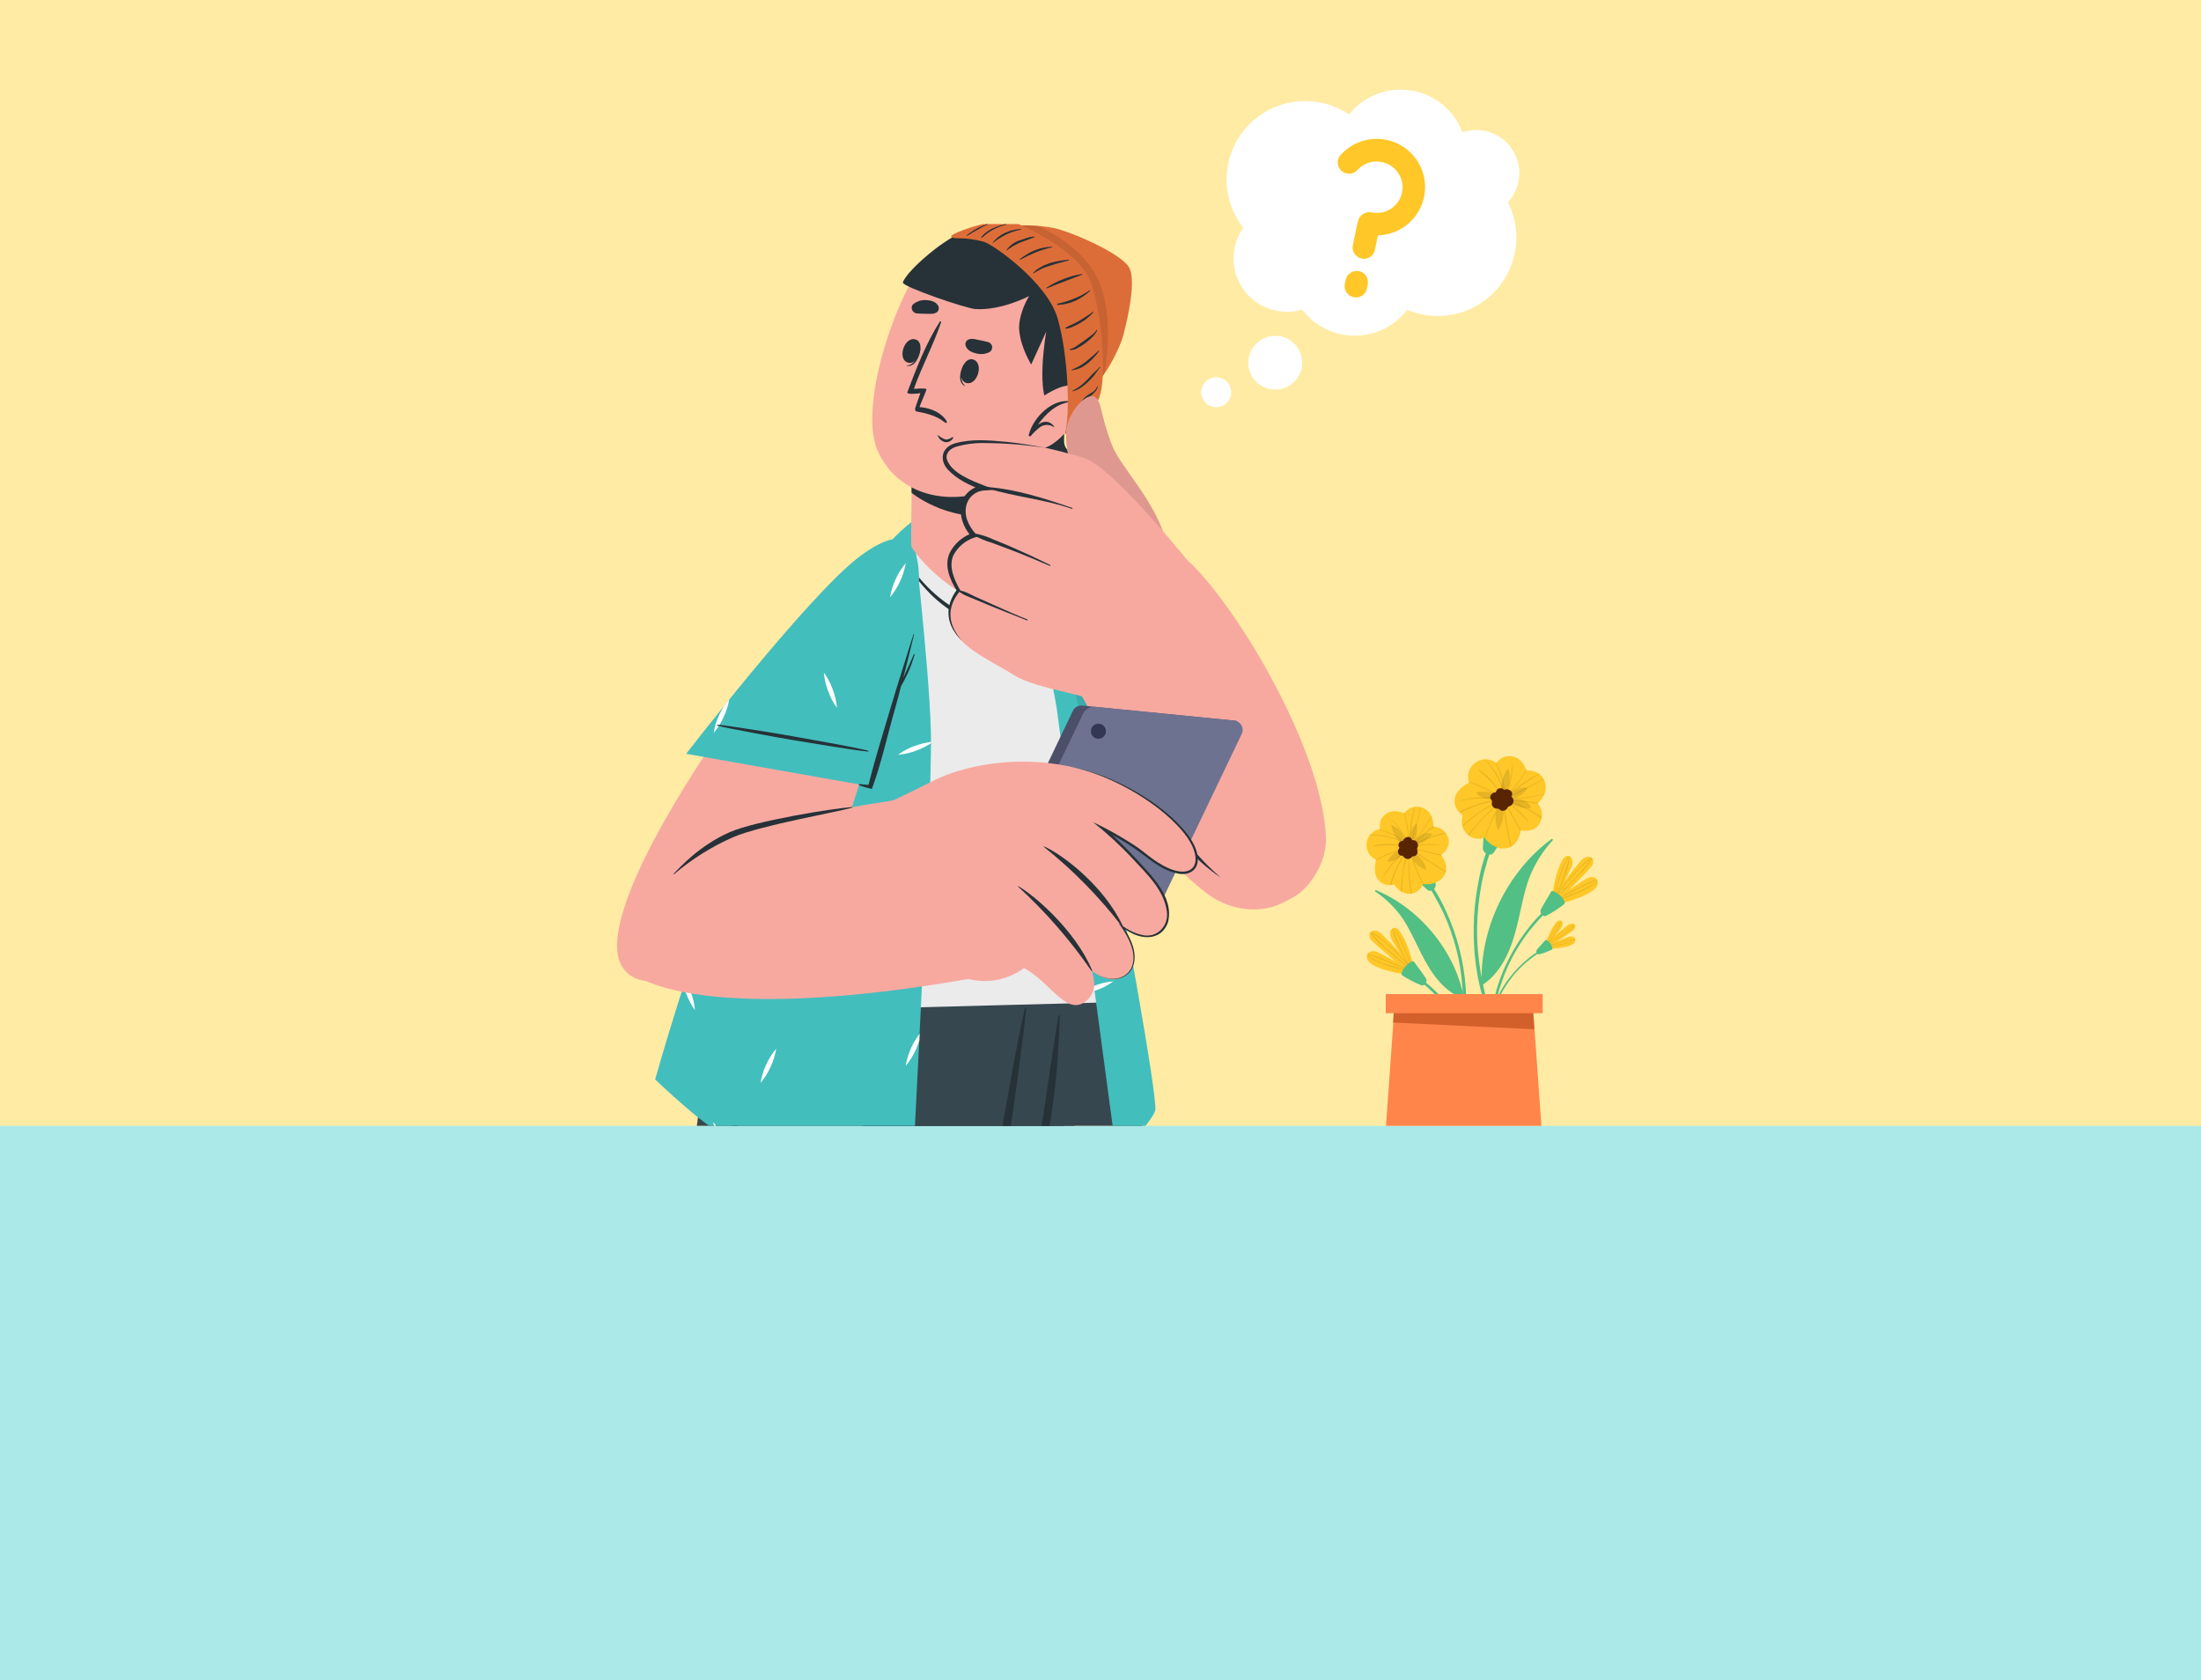
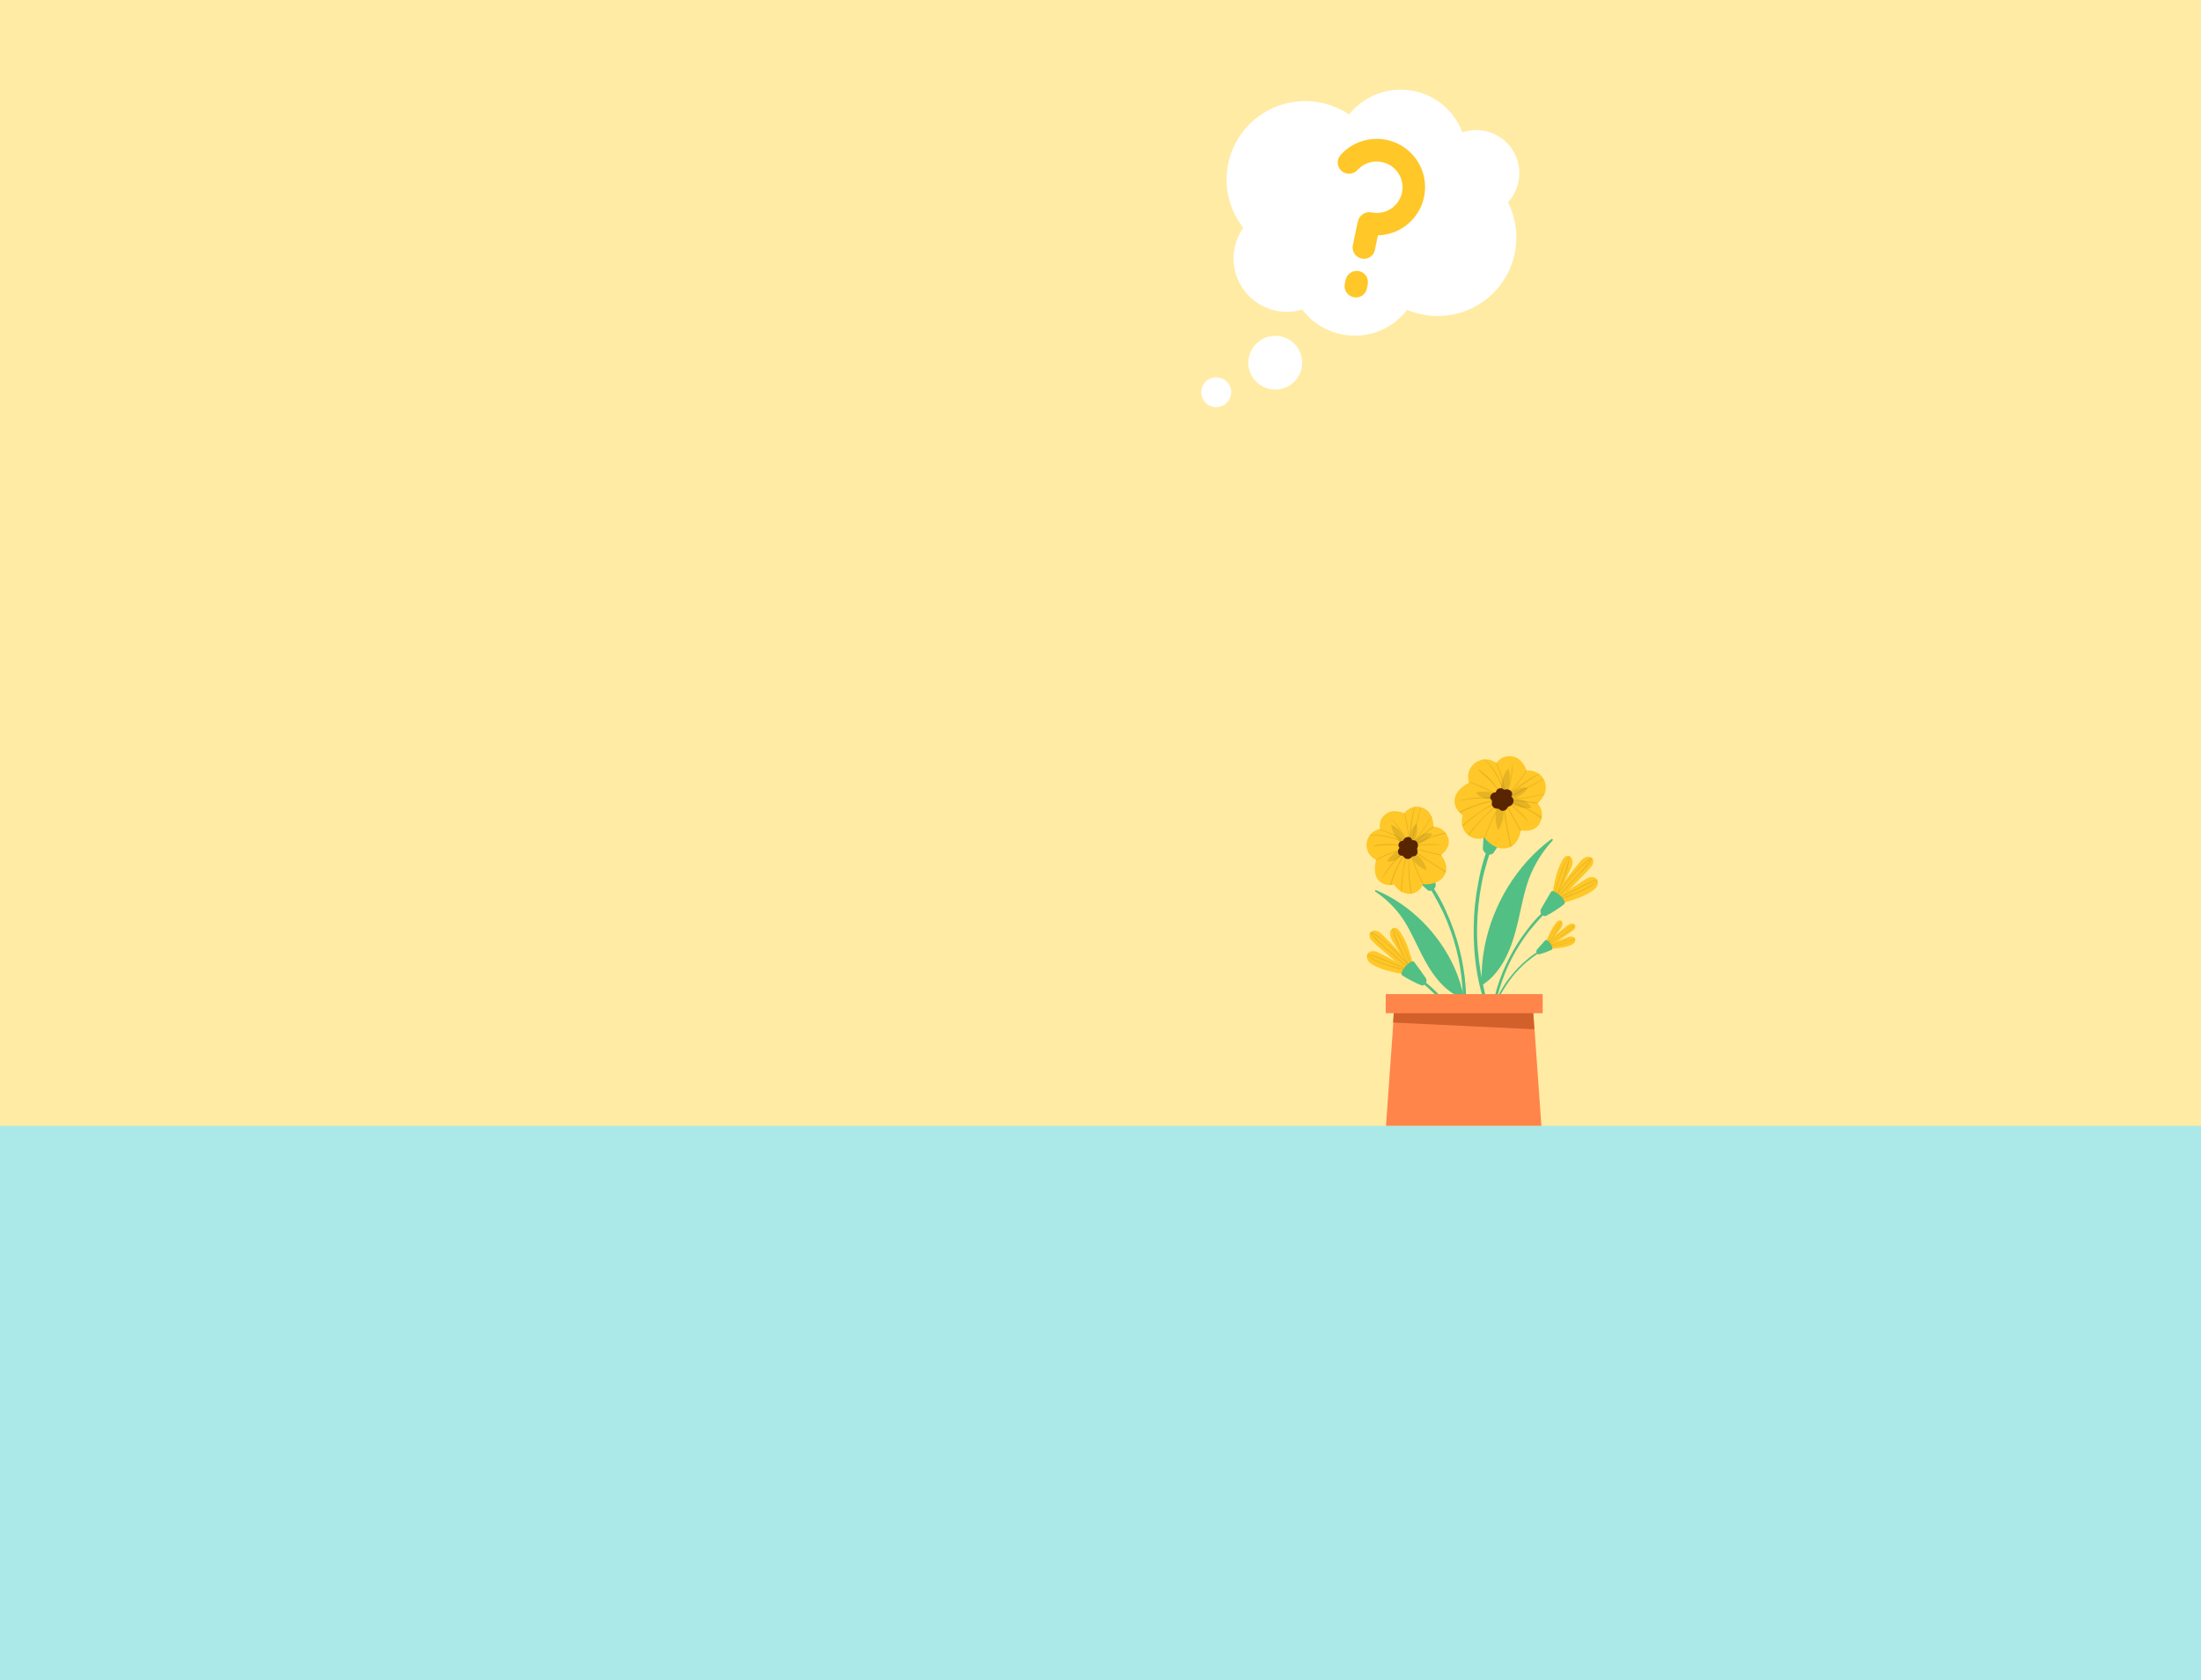
<svg xmlns="http://www.w3.org/2000/svg" width="393" height="300" viewBox="0 0 393 300" fill="none">
  <rect x="0" y="0" width="393" height="300" fill="#808080" stroke="none" />
  <g clip-path="url(#clip0_4153_13858)">
    <rect width="393" height="300" fill="#FFEBA3" />
    <rect y="201" width="393" height="126" fill="#ABE9E9" />
    <g clip-path="url(#clip1_4153_13858)">
      <path d="M208.408 216.58H157.948C157.531 214.954 157.128 213.338 156.725 211.786C156.261 209.974 155.798 208.209 155.377 206.491C155.284 206.106 155.177 205.722 155.085 205.347C154.751 204.025 154.425 202.742 154.107 201.497C153.913 200.733 153.723 199.987 153.537 199.246C153.352 198.505 153.153 197.75 152.968 197.027C152.917 196.832 152.87 196.642 152.819 196.457C152.768 196.272 152.718 196.04 152.667 195.836C152.616 195.633 152.537 195.336 152.477 195.091C152.403 194.831 152.342 194.572 152.277 194.317C152.148 193.831 152.027 193.353 151.911 192.886C151.731 192.195 151.559 191.519 151.393 190.857C151.323 190.569 151.244 190.282 151.175 190C151.055 189.536 150.939 189.073 150.832 188.651C150.753 188.36 150.684 188.072 150.614 187.79C150.313 186.632 150.04 185.543 149.781 184.547C149.711 184.279 149.646 184.014 149.577 183.76C149.47 183.296 149.359 182.898 149.257 182.486C149.188 182.231 149.123 181.981 149.067 181.74C148.84 180.869 148.636 180.077 148.465 179.377C148.414 179.192 148.368 179.016 148.326 178.84C148.21 178.377 148.099 177.974 148.011 177.608C147.974 177.46 147.942 177.321 147.904 177.191C147.867 177.061 147.83 176.913 147.798 176.788C147.766 176.663 147.756 176.612 147.738 176.533C147.719 176.454 147.673 176.292 147.645 176.19C147.637 176.138 147.625 176.087 147.608 176.037C147.529 175.736 147.492 175.574 147.492 175.574H196.596C196.596 175.574 198.212 181.133 200.802 190.138C201.325 191.968 201.895 193.942 202.502 196.04C204.239 202.011 206.245 209.011 208.408 216.58Z" fill="#37474F" />
      <path d="M166.213 216.579H164.953C163.1 208.858 161.29 201.114 159.524 193.347C159.1 191.46 158.682 189.572 158.268 187.682C158.231 187.501 158.194 187.33 158.152 187.149C158.152 187.131 158.158 187.114 158.169 187.101C158.18 187.087 158.195 187.077 158.212 187.073C158.229 187.068 158.247 187.07 158.263 187.077C158.279 187.084 158.292 187.096 158.301 187.112C158.301 187.172 158.333 187.228 158.352 187.283C158.921 189.312 159.491 191.346 160.047 193.38C162.178 201.093 164.212 208.829 166.213 216.579Z" fill="#263238" />
      <path d="M195.016 175.559L192.848 186.408L191.078 195.307L188.058 210.478L187.743 212.029L187.224 214.619L186.835 216.583H157.943C157.532 214.953 157.126 213.354 156.725 211.789C156.261 209.977 155.798 208.212 155.377 206.494C155.284 206.109 155.177 205.725 155.085 205.35C154.751 204.028 154.425 202.745 154.107 201.5C153.913 200.736 153.723 199.99 153.537 199.249C153.352 198.507 153.153 197.752 152.968 197.03C152.917 196.835 152.87 196.645 152.819 196.46C152.768 196.275 152.718 196.043 152.667 195.839C152.616 195.635 152.537 195.339 152.477 195.093C152.403 194.834 152.342 194.575 152.277 194.32C152.148 193.833 152.027 193.356 151.911 192.888C151.731 192.198 151.559 191.522 151.393 190.859C151.319 190.568 151.244 190.285 151.175 190.002C151.055 189.539 150.939 189.076 150.832 188.654C150.753 188.363 150.684 188.075 150.614 187.793C150.313 186.635 150.04 185.546 149.781 184.55C149.711 184.281 149.646 184.017 149.577 183.763C149.47 183.299 149.359 182.901 149.257 182.489C149.188 182.234 149.123 181.984 149.067 181.743C148.84 180.872 148.636 180.08 148.465 179.38C148.414 179.195 148.368 179.019 148.326 178.843C148.21 178.38 148.099 177.977 148.011 177.611C147.974 177.463 147.942 177.324 147.904 177.194C147.867 177.064 147.83 176.916 147.798 176.791C147.766 176.666 147.756 176.615 147.738 176.536C147.719 176.457 147.673 176.295 147.645 176.193C147.637 176.141 147.625 176.09 147.608 176.04C147.529 175.739 147.492 175.577 147.492 175.577L195.016 175.559Z" fill="#263238" />
      <path d="M195.027 175.523V175.547C195.027 175.811 194.818 178.743 194.346 183.213C194.211 184.515 194.054 185.946 193.883 187.484C193.595 189.907 193.234 192.58 192.794 195.406C192.039 200.335 191.057 205.713 189.774 210.971C189.31 212.861 188.847 214.737 188.291 216.571L124.892 216.594C124.892 216.594 123.039 213.101 123.201 211.253C123.781 203.841 128.116 175.547 128.116 175.547L185.614 175.523H195.027Z" fill="#37474F" />
      <path d="M189.226 181.361C189.157 183.631 189.06 185.896 188.911 188.152C188.758 190.603 188.536 193.044 188.216 195.486C188.21 195.576 188.199 195.665 188.184 195.754C187.883 198.043 187.545 200.326 187.156 202.601C186.79 204.727 186.521 207.016 185.581 208.98C185.225 209.739 184.721 210.42 184.098 210.981C183.526 211.503 182.826 211.864 182.069 212.028C181.946 212.059 181.821 212.081 181.694 212.093H181.587C181.61 212.107 181.628 212.127 181.64 212.151C181.652 212.174 181.658 212.201 181.657 212.227C181.629 212.991 181.657 213.765 181.564 214.515C181.564 214.548 181.564 214.58 181.564 214.613C181.486 215.271 181.365 215.924 181.245 216.577H180.156C180.156 216.577 180.156 216.549 180.156 216.54C180.346 215.822 180.508 215.099 180.684 214.376C180.86 213.654 181.12 212.917 181.291 212.171C181.306 212.149 181.327 212.131 181.351 212.121C180.661 212.154 179.977 211.975 179.392 211.608C178.806 211.242 178.347 210.704 178.076 210.068C177.71 209.096 177.877 208.086 178.025 207.085C178.224 205.788 178.414 204.491 178.613 203.194C178.984 200.808 179.461 198.446 179.883 196.074L180.077 194.995C180.925 190.168 181.814 185.341 182.885 180.555C182.922 180.356 182.968 180.162 183.01 179.962C183.02 179.937 183.038 179.916 183.061 179.903C183.084 179.889 183.111 179.884 183.138 179.888C183.165 179.892 183.189 179.904 183.208 179.924C183.227 179.943 183.238 179.968 183.241 179.995C183.209 180.314 183.176 180.639 183.139 180.958C182.954 182.793 182.735 184.623 182.482 186.448C182.176 188.588 181.963 190.742 181.662 192.887C181.56 193.614 181.458 194.341 181.351 195.073C180.856 198.594 180.346 202.119 179.744 205.631C179.461 207.261 178.447 210.18 180.791 210.689C181.329 210.805 181.891 210.735 182.384 210.49C183.427 209.971 184.186 208.781 184.566 207.734C185.229 205.881 185.465 203.805 185.812 201.864C186.198 199.703 186.54 197.552 186.836 195.411C187.22 192.72 187.614 190.038 188.036 187.351C188.249 185.98 188.465 184.612 188.684 183.247L188.99 181.347C188.995 181.19 189.226 181.227 189.226 181.361Z" fill="#263238" />
      <path d="M138.784 198.222C141.425 198.194 144.054 197.838 146.608 197.162C147.784 196.86 148.947 196.481 150.105 196.105C151.249 195.786 152.32 195.248 153.26 194.521C155.039 192.988 155.868 190.57 156.637 188.429C157.485 186.007 158.17 183.531 158.689 181.018C158.717 180.893 158.897 180.934 158.897 181.05C158.963 183.887 158.605 186.717 157.837 189.449C157.197 191.765 156.34 194.354 154.469 195.98C152.495 197.69 149.836 198.296 147.298 198.598C144.465 198.927 141.602 198.888 138.779 198.482C138.755 198.47 138.734 198.451 138.72 198.428C138.706 198.405 138.699 198.378 138.699 198.351C138.7 198.323 138.708 198.297 138.723 198.274C138.738 198.252 138.759 198.234 138.784 198.222Z" fill="#263238" />
      <path d="M134.393 181.107C134.25 184.655 130.688 205.269 130.331 212.287C130.271 213.543 132.814 215.326 132.749 216.582H131.558C131.642 215.354 129.113 213.598 129.191 212.371C129.654 205.306 133.824 184.641 134.088 181.098C134.089 181.057 134.106 181.019 134.136 180.991C134.165 180.963 134.205 180.948 134.245 180.949C134.286 180.951 134.324 180.968 134.352 180.997C134.38 181.027 134.395 181.066 134.393 181.107Z" fill="#263238" />
      <path d="M184.426 97.18C195.28 105.477 233.395 136.092 234.34 150.606C235.114 162.391 223.139 165.161 215.625 159.607C205.434 152.06 186.196 126.967 178.436 108.752C174.151 98.686 173.758 89.023 184.426 97.18Z" fill="#F7A9A0" />
      <path d="M190.556 134.691L220.592 121.132C220.592 121.132 192.056 98.786 181.805 94.584C170.275 89.854 170.377 96.784 174.856 107.754C179.336 118.723 190.556 134.691 190.556 134.691Z" fill="#42BEBD" />
      <path d="M220.592 121.132L190.551 134.691C190.551 134.691 179.336 118.723 174.866 107.754C170.396 96.784 170.285 89.854 181.815 94.584C182.394 94.825 183.038 95.121 183.737 95.469L184.589 95.932C188.43 97.966 193.558 101.338 198.741 104.951L199.024 105.151C203.11 108.013 207.223 111.02 210.744 113.642L212.222 114.753C217.151 118.436 220.592 121.132 220.592 121.132Z" fill="#42BEBD" />
      <path d="M220.592 121.132L190.551 134.691C190.551 134.691 179.336 118.723 174.866 107.754C170.396 96.784 170.285 89.854 181.815 94.584C182.394 94.825 183.038 95.121 183.737 95.469L184.589 95.932C188.43 97.966 193.558 101.338 198.741 104.951L199.024 105.151C203.11 108.013 207.223 111.02 210.744 113.642L212.222 114.753C217.151 118.436 220.592 121.132 220.592 121.132Z" fill="#42BEBD" />
      <path d="M214.927 116.778C214.604 116.697 214.276 116.634 213.945 116.588C214.81 117.324 215.778 117.929 216.817 118.385L217.327 118.603L214.927 116.778ZM174.241 93.324C173.903 93.436 173.588 93.61 173.314 93.838C173.504 93.94 173.694 94.033 173.889 94.126C174.916 94.614 176.008 94.953 177.132 95.131C176.259 94.395 175.285 93.786 174.241 93.324ZM194.892 123.078C194.509 122.01 193.977 121.001 193.313 120.081C193.522 122.347 194.321 124.519 195.629 126.381C195.544 125.25 195.296 124.138 194.892 123.078ZM186.128 106.225C185.058 106.604 184.049 107.135 183.131 107.8C184.262 107.707 185.374 107.453 186.433 107.045C187.503 106.666 188.513 106.134 189.431 105.466C188.299 105.56 187.187 105.816 186.128 106.225Z" fill="white" />
      <path d="M213.959 117.701C212.847 118.012 203.42 122.088 201.391 123.019C199.362 123.951 191.029 127.652 189.009 128.815C188.989 128.823 188.974 128.838 188.965 128.858C188.957 128.877 188.957 128.899 188.965 128.919C188.973 128.938 188.988 128.954 189.008 128.962C189.027 128.971 189.049 128.971 189.069 128.963C191.256 128.231 199.673 124.497 201.757 123.594C203.842 122.691 213.083 118.443 214.038 117.836C214.116 117.785 214.038 117.683 213.959 117.701Z" fill="#263238" />
      <path opacity="0.1" d="M198.679 131.022L190.55 134.691C190.55 134.691 179.335 118.723 174.864 107.753C171.561 99.661 170.64 93.763 175.013 93.129L198.679 131.022Z" fill="black" />
      <path d="M197.936 178.95L127.31 180.803C127.31 180.803 123.831 177.204 124.359 172.96C126.309 157.289 151.227 102.363 160.918 95.761C165.259 92.806 174.556 90.494 179.726 94.372C187.758 100.394 195.735 143.424 200.289 167.712C201.591 174.665 197.982 178.88 197.936 178.95Z" fill="#EBEBEB" />
      <path d="M161.344 99.296C163.799 103.331 167.176 106.791 171.016 108.959C172.957 110.057 175.051 110.877 177.177 110.872C178.298 110.936 179.408 110.625 180.332 109.987C181.194 109.231 181.842 108.261 182.213 107.175C182.684 105.915 182.974 104.594 183.074 103.252C183.206 101.721 183.239 100.183 183.172 98.647C183.172 98.587 183.25 98.596 183.25 98.647C183.32 100.106 183.491 101.561 183.459 103.02C183.453 104.298 183.289 105.571 182.972 106.81C182.676 107.961 182.141 109.038 181.402 109.969C180.64 110.863 179.567 111.434 178.4 111.567C176.177 111.896 173.87 111.247 171.767 110.177C169.674 109.087 167.761 107.68 166.096 106.008C164.139 104.049 162.497 101.799 161.228 99.338C161.182 99.273 161.293 99.217 161.344 99.296Z" fill="#263238" />
      <path d="M162.914 93.066C162.914 93.066 165.879 118.628 166.212 130.492C166.546 142.355 162.914 209.608 162.914 209.608C162.914 209.608 134.003 204.11 130.394 203.155C126.786 202.201 116.988 192.714 116.988 192.714C116.988 192.714 139.622 111.003 162.914 93.066Z" fill="#42BEBD" />
      <path d="M159.917 103.398C159.43 104.425 159.093 105.517 158.916 106.641C160.362 104.882 161.328 102.778 161.719 100.535C160.986 101.4 160.379 102.363 159.917 103.398ZM146.483 145.33C145.994 146.358 145.656 147.45 145.478 148.573C146.213 147.708 146.82 146.74 147.28 145.701C147.764 144.673 148.101 143.581 148.28 142.458C147.545 143.326 146.937 144.293 146.474 145.33H146.483ZM136.801 190.098C136.313 191.125 135.974 192.217 135.796 193.341C136.534 192.476 137.141 191.509 137.598 190.469C138.085 189.441 138.422 188.349 138.598 187.226C137.863 188.093 137.255 189.06 136.792 190.098H136.801ZM162.719 187.041C162.233 188.068 161.896 189.16 161.719 190.283C162.453 189.417 163.058 188.45 163.516 187.411C163.758 186.88 163.969 186.335 164.151 185.781C164.151 185.378 164.188 184.97 164.211 184.558C163.619 185.326 163.116 186.159 162.71 187.041H162.719ZM137.209 162.841C136.182 162.352 135.09 162.015 133.966 161.84C135.727 163.282 137.833 164.24 140.076 164.62C139.206 163.894 138.237 163.296 137.2 162.841H137.209ZM148.692 123.076C148.309 122.008 147.778 120.999 147.113 120.079C147.207 121.211 147.463 122.323 147.873 123.382C148.252 124.452 148.784 125.462 149.452 126.379C149.355 125.247 149.096 124.135 148.683 123.076H148.692ZM162.59 159.936C162.207 158.868 161.675 157.859 161.01 156.939C161.103 158.068 161.354 159.178 161.756 160.238C162.135 161.307 162.667 162.317 163.335 163.235C163.242 162.105 162.988 160.994 162.58 159.936H162.59ZM127.383 200.308C127.413 200.763 127.476 201.215 127.573 201.66C127.907 201.883 128.222 202.087 128.528 202.272C128.217 201.576 127.83 200.918 127.374 200.308H127.383ZM123.321 177.03C123.063 176.336 122.754 175.662 122.394 175.015C122.292 175.344 122.186 175.673 122.084 175.992C122.204 176.456 122.348 176.891 122.506 177.336C122.889 178.404 123.42 179.413 124.085 180.333C123.989 179.2 123.728 178.088 123.312 177.03H123.321ZM150.096 201.883C149.028 202.266 148.019 202.798 147.099 203.462C148.23 203.368 149.343 203.112 150.402 202.703C151.472 202.323 152.481 201.791 153.399 201.123C152.264 201.216 151.149 201.472 150.087 201.883H150.096ZM149.299 175.941C148.229 176.32 147.219 176.852 146.302 177.521C147.432 177.424 148.542 177.169 149.6 176.761C150.672 176.383 151.683 175.851 152.602 175.182C151.467 175.281 150.351 175.543 149.29 175.96L149.299 175.941ZM163.322 133.175C162.253 133.558 161.244 134.09 160.324 134.755C161.455 134.66 162.567 134.406 163.627 134C164.547 133.666 165.425 133.227 166.245 132.693V132.452C165.241 132.579 164.256 132.828 163.312 133.194L163.322 133.175Z" fill="white" />
      <path d="M179.725 94.359C183.171 98.649 188.304 123.701 188.656 126.258C189.008 128.815 199.417 206.616 199.417 206.616C199.417 206.616 205.782 200.293 206.273 198.222C206.764 196.152 200.056 158.671 196.953 144.723C193.45 128.973 188.026 106.056 184.362 100.627C181.814 96.819 179.725 94.359 179.725 94.359Z" fill="#42BEBD" />
      <path d="M186.817 105.988C186.586 106.067 186.354 106.141 186.127 106.225C185.515 106.451 184.92 106.719 184.344 107.026L184.497 107.61C185.154 107.464 185.801 107.275 186.433 107.044L187.1 106.776L186.817 105.988ZM195.494 175.961L195.313 176.03C195.355 176.322 195.397 176.614 195.434 176.906L195.8 176.781C196.87 176.402 197.88 175.87 198.797 175.201C197.665 175.296 196.553 175.551 195.494 175.961ZM198.681 201.23C198.681 201.393 198.727 201.545 198.746 201.694C199.042 201.52 199.326 201.328 199.598 201.119C199.291 201.14 198.985 201.177 198.681 201.23ZM192.659 145.331C192.172 146.359 191.835 147.451 191.658 148.574C193.097 146.812 194.055 144.706 194.438 142.464C193.72 143.333 193.128 144.298 192.677 145.331H192.659Z" fill="white" />
      <path d="M147.196 106.038C127.402 129.937 105.259 163.749 111.156 172.699C117.73 182.668 146.293 159.844 147.067 158.204C147.933 156.351 155.989 134.75 160.751 113.191C165.976 89.538 152.088 100.118 147.196 106.038Z" fill="#F7A9A0" />
      <path d="M112.862 173.807C119.954 178.597 139.522 180.626 172.926 174.775C177.558 173.964 168.238 141.746 163.258 142.348C156.986 143.117 132.809 147.444 131.081 148.004C116.499 152.581 108.054 170.555 112.862 173.807Z" fill="#F7A9A0" />
      <path d="M120.286 155.987C121.463 154.774 124.947 150.919 130.288 148.575C134.948 146.533 148.739 144.323 152.134 144.082C152.222 144.082 152.25 144.175 152.167 144.198C149.207 145.041 135.953 147.329 130.964 149.442C127.128 151.117 123.559 153.349 120.374 156.066C120.31 156.117 120.231 156.066 120.286 155.987Z" fill="#263238" />
      <path d="M154.946 140.32L122.52 134.581C122.52 134.581 144.658 105.902 153.557 99.305C163.572 91.893 165.175 98.629 163.535 110.363C161.895 122.097 154.946 140.32 154.946 140.32Z" fill="#42BEBD" />
      <path d="M148.683 123.076C148.3 122.008 147.768 120.999 147.103 120.079C147.198 121.211 147.454 122.323 147.863 123.382C148.243 124.452 148.775 125.462 149.443 126.379C149.348 125.248 149.092 124.136 148.683 123.076ZM129.357 125.925C129.015 126.467 128.705 127.028 128.43 127.607C127.943 128.634 127.606 129.726 127.43 130.85C128.163 129.983 128.768 129.016 129.227 127.977C129.696 126.986 130.028 125.936 130.214 124.855L129.357 125.925ZM159.931 103.398C159.444 104.425 159.107 105.517 158.93 106.641C160.376 104.882 161.342 102.778 161.733 100.535C160.995 101.399 160.383 102.363 159.917 103.398H159.931Z" fill="white" />
      <path d="M128.078 129.391C129.232 129.391 139.372 131.049 141.568 131.452C143.763 131.855 152.76 133.412 155.002 134.018C155.02 134.023 155.036 134.033 155.048 134.048C155.059 134.063 155.065 134.081 155.065 134.099C155.065 134.118 155.059 134.136 155.048 134.151C155.036 134.166 155.02 134.176 155.002 134.181C152.685 134.004 143.629 132.457 141.382 132.096C139.136 131.735 129.139 129.891 128.069 129.539C127.958 129.506 128.009 129.391 128.078 129.391Z" fill="#263238" />
      <path d="M153.469 139.986C154.461 140.088 155.072 140.125 155.072 140.125C156.189 135.66 157.62 131.087 158.926 126.691C160.256 122.198 161.706 117.755 163.096 113.257C163.096 113.188 163.221 113.22 163.202 113.29C162.577 115.875 161.947 118.45 161.294 121.017C161.432 120.711 161.571 120.405 161.706 120.09C162.197 119.002 162.711 117.927 163.165 116.82C163.202 116.727 163.346 116.769 163.313 116.866C162.973 118.021 162.557 119.152 162.067 120.252C161.71 121.026 161.307 121.762 160.89 122.499C160.506 123.972 160.135 125.441 159.709 126.909C158.412 131.398 157.319 136.475 155.674 140.853C154.898 140.689 154.135 140.469 153.391 140.195C153.37 140.18 153.356 140.159 153.348 140.134C153.341 140.11 153.342 140.084 153.351 140.061C153.36 140.037 153.376 140.017 153.398 140.004C153.419 139.99 153.444 139.984 153.469 139.986Z" fill="#263238" />
      <path d="M179.212 107.702C174.802 109.203 166.399 103.07 162.804 97.756C162.558 97.39 162.757 93.295 162.767 88.311C162.767 85.281 162.679 81.913 162.387 78.842C162.322 78.212 182.088 81.677 182.088 81.677C182.088 81.677 180.81 88.292 181.357 93.638C181.402 94.062 181.487 94.481 181.611 94.889C181.611 94.944 181.644 95.014 181.658 95.093C182.278 97.451 183.474 106.252 179.212 107.702Z" fill="#F7A9A0" />
      <path d="M182.088 81.678C181.528 84.78 181.238 87.925 181.222 91.077C171.869 94.292 164.481 89.308 162.767 87.997C162.767 85.05 162.674 81.808 162.387 78.848L182.088 81.678Z" fill="#263238" />
      <path d="M190.532 73.008C190.532 73.008 189.805 77.571 190.032 79.206C190.259 80.841 193.645 82.912 193.645 82.912C193.645 82.912 189.406 83.889 188.276 83.477C187.146 83.065 185.622 79.887 185.622 79.887C185.622 79.887 186.798 84.834 188.401 85.274C189.411 85.548 185.858 85.177 185.858 85.177C184.691 84.963 183.645 84.324 182.921 83.384C181.893 81.888 190.532 73.008 190.532 73.008Z" fill="#263238" />
      <path d="M191.484 56.008C192.461 63.109 185.735 82.093 180.218 85.678C172.217 90.876 160.692 89.639 156.676 80.384C152.775 71.411 161.98 46.827 167.997 43.732C176.859 39.174 190.043 45.52 191.484 56.008Z" fill="#F7A9A0" />
      <path d="M172.087 65.099C172.11 65.053 172.165 65.196 172.142 65.247C171.656 66.507 171.313 68.027 172.318 68.86C172.351 68.888 172.318 68.948 172.281 68.93C170.942 68.24 171.424 66.201 172.087 65.099Z" fill="#263238" />
      <path d="M173.69 64.162C175.797 64.727 174.519 68.896 172.569 68.377C170.618 67.858 171.925 63.694 173.69 64.162Z" fill="#263238" />
      <path d="M164.336 62.332C164.336 62.281 164.215 62.365 164.201 62.42C163.854 63.727 163.238 65.163 161.941 65.241C161.899 65.241 161.881 65.311 161.941 65.32C163.419 65.547 164.211 63.629 164.336 62.332Z" fill="#263238" />
      <path d="M163.586 60.645C161.553 59.862 160.14 63.99 162.021 64.712C163.901 65.435 165.291 61.294 163.586 60.645Z" fill="#263238" />
      <path d="M176.464 61.078C175.889 60.92 175.306 60.792 174.718 60.694C174.041 60.554 173.523 60.374 172.865 60.642C172.685 60.739 172.542 60.892 172.459 61.078C172.375 61.264 172.355 61.472 172.402 61.671C172.652 62.509 173.43 62.885 174.255 63.084C175.056 63.317 175.915 63.24 176.663 62.871C176.83 62.776 176.965 62.634 177.053 62.463C177.14 62.292 177.175 62.099 177.154 61.909C177.132 61.718 177.056 61.538 176.933 61.39C176.811 61.242 176.648 61.134 176.464 61.078Z" fill="#263238" />
      <path d="M163.633 55.942C164.227 56.001 164.824 56.027 165.421 56.021C166.106 56.021 166.653 56.132 167.274 55.752C167.434 55.627 167.548 55.453 167.599 55.256C167.65 55.059 167.635 54.851 167.556 54.664C167.163 53.881 166.329 53.645 165.504 53.584C164.681 53.499 163.856 53.722 163.188 54.21C162.438 54.705 162.822 55.836 163.633 55.942Z" fill="#263238" />
-       <path d="M168.547 75.299C167.116 74.136 164.952 73.687 163.567 73.446C163.428 73.377 163.382 73.043 163.405 72.895C163.405 72.849 164.332 70.194 164.332 70.194C163.915 70.264 161.83 70.509 162.016 70.009C163.6 65.84 165.365 61.208 167.82 57.414C167.837 57.391 167.862 57.374 167.889 57.367C167.917 57.36 167.946 57.363 167.972 57.375C167.998 57.387 168.019 57.407 168.032 57.433C168.045 57.458 168.048 57.488 168.042 57.516C166.676 61.578 164.605 65.391 163.174 69.425C163.822 69.388 164.902 69.277 165.411 69.448C165.541 69.532 164.276 72.251 164.184 72.691C164.184 72.691 167.028 72.728 168.728 74.748C169.186 75.267 169.233 75.85 168.547 75.299Z" fill="#263238" />
      <path d="M170.093 78.042C169.695 78.241 169.255 78.556 168.782 78.45C168.311 78.287 167.879 78.028 167.513 77.69C167.505 77.684 167.496 77.68 167.486 77.68C167.477 77.679 167.467 77.682 167.459 77.687C167.451 77.692 167.445 77.699 167.441 77.708C167.437 77.717 167.437 77.727 167.439 77.736C167.54 78.044 167.722 78.319 167.967 78.532C168.211 78.745 168.509 78.888 168.828 78.945C169.114 78.965 169.399 78.899 169.647 78.755C169.895 78.612 170.094 78.397 170.218 78.139C170.232 78.07 170.153 78.014 170.093 78.042Z" fill="#263238" />
      <path d="M187.744 72.941C184.738 70.875 186.818 59.169 186.818 59.169L184.131 65.075C184.131 65.075 182.278 62.152 181.991 59.002C181.792 56.755 182.982 54.101 183.756 52.859C183.756 52.859 178.781 55.481 174.158 55.176C172.458 55.065 160.974 51.141 161.215 50.423C161.896 48.292 169.002 42.21 172.55 41.214C176.641 40.065 182.139 39.472 188.124 44.415C194.109 49.357 194.424 54.383 194.29 58.15C194.156 61.916 188.847 73.701 187.744 72.941Z" fill="#263238" />
      <path d="M184.432 72.07C184.432 72.07 190.454 67.09 192.831 69.401C195.207 71.713 189.486 79.769 185.882 80.088C185.42 80.16 184.947 80.138 184.494 80.023C184.04 79.908 183.614 79.703 183.242 79.419C182.87 79.135 182.559 78.779 182.328 78.371C182.097 77.964 181.951 77.514 181.898 77.049L184.432 72.07Z" fill="#F7A9A0" />
      <path d="M191.134 71.669C191.185 71.669 191.176 71.757 191.134 71.762C188.573 72.058 186.766 73.86 185.302 75.843C186.229 75.18 187.29 74.972 188.207 76.102C188.253 76.162 188.17 76.241 188.11 76.209C187.739 75.968 187.304 75.848 186.863 75.865C186.421 75.881 185.996 76.034 185.645 76.302C185.063 76.756 184.531 77.27 184.056 77.835C183.889 78.011 183.551 77.798 183.695 77.58C183.704 77.564 183.715 77.548 183.727 77.534C184.473 74.578 187.892 71.09 191.134 71.669Z" fill="#263238" />
      <path d="M179.879 40.389C182.623 40.09 185.397 40.195 188.111 40.699C191.126 41.32 200.016 45.128 201.582 47.699C203.147 50.27 200.803 59.066 200.433 60.345C200.062 61.624 196.917 69.035 193.54 69.939C190.163 70.842 194.29 57.83 191.4 52.067C188.509 46.304 179.879 40.389 179.879 40.389Z" fill="#DD6D38" />
      <path opacity="0.1" d="M179.873 40.386C179.873 40.386 188.508 46.302 191.394 52.065C194.28 57.827 190.152 70.831 193.543 69.936C195.03 69.543 196.026 68.547 197.212 66.694C197.921 62.724 198.384 56.35 196.615 51.222C194.961 46.418 190.541 42.777 185.321 40.317C183.506 40.187 181.684 40.21 179.873 40.386Z" fill="black" />
      <path d="M190.181 77.35C191.108 73.825 190.737 63.421 188.861 56.889C186.985 50.357 177.239 43.603 175.701 43.177C171.962 42.144 170.345 42.83 169.873 42.306C169.4 41.783 174.116 40.31 175.358 40.041C176.599 39.772 179.865 39.258 181.445 39.842C183.024 40.425 192.516 44.733 194.661 50.135C196.806 55.536 197.871 68.993 195.921 71.68C195.458 72.329 194.337 72.468 193.684 73.385C192.827 74.589 192.016 76.049 191.293 76.85C190.71 77.494 190.103 77.656 190.181 77.35Z" fill="#DD6D38" />
      <path d="M188.824 54.231C189.839 54.005 190.834 53.695 191.798 53.304C192.778 52.919 193.711 52.422 194.577 51.822C194.637 51.776 194.716 51.859 194.66 51.91C193.867 52.653 192.96 53.264 191.974 53.721C190.985 54.154 189.925 54.4 188.847 54.444C188.722 54.439 188.712 54.254 188.824 54.231Z" fill="#263238" />
      <path d="M191.385 73.923C191.566 73.71 191.802 73.543 192.001 73.344C192.23 73.119 192.435 72.87 192.613 72.603C192.875 72.056 193.196 71.541 193.571 71.065C193.934 70.729 194.335 70.436 194.767 70.194C195.275 69.95 195.682 69.538 195.92 69.027C195.923 69.019 195.926 69.012 195.932 69.006C195.937 69 195.943 68.995 195.95 68.991C195.957 68.987 195.965 68.985 195.973 68.985C195.981 68.984 195.989 68.985 195.997 68.987C196.004 68.99 196.011 68.994 196.017 68.999C196.023 69.004 196.028 69.01 196.032 69.017C196.036 69.024 196.038 69.032 196.039 69.04C196.039 69.048 196.038 69.056 196.036 69.064C195.684 70.111 194.73 70.611 193.974 71.334C193.511 71.797 193.289 72.436 192.895 72.96C192.565 73.476 192.078 73.872 191.505 74.09C191.413 74.108 191.32 74.002 191.385 73.923Z" fill="#263238" />
      <path d="M191.459 69.797C191.922 69.514 192.385 69.283 192.825 68.958C193.24 68.639 193.633 68.292 194.002 67.921C194.368 67.559 194.701 67.166 195.058 66.795C195.484 66.359 195.985 65.966 196.364 65.512C196.415 65.452 196.494 65.544 196.443 65.6C196.031 66.063 195.693 66.619 195.294 67.11C194.942 67.528 194.563 67.923 194.159 68.291C193.781 68.65 193.37 68.973 192.932 69.255C192.496 69.552 192.004 69.757 191.487 69.857C191.479 69.861 191.469 69.861 191.461 69.858C191.453 69.855 191.446 69.849 191.443 69.841C191.439 69.833 191.438 69.824 191.441 69.815C191.445 69.807 191.451 69.8 191.459 69.797Z" fill="#263238" />
      <path d="M191.353 66.008C192.285 65.642 193.158 65.143 193.947 64.526C194.707 63.924 195.439 63.266 196.161 62.613C196.208 62.566 196.296 62.636 196.249 62.692C195.651 63.509 194.956 64.251 194.179 64.901C193.793 65.21 193.373 65.474 192.928 65.689C192.436 65.894 191.921 66.04 191.395 66.124C191.33 66.138 191.283 66.036 191.353 66.008Z" fill="#263238" />
      <path d="M191.079 62.324C191.524 62.202 191.941 61.994 192.306 61.713C192.732 61.43 193.158 61.134 193.571 60.828C193.983 60.522 194.372 60.244 194.766 59.948C195.185 59.675 195.542 59.317 195.813 58.896C195.845 58.836 195.947 58.896 195.919 58.947C195.723 59.405 195.433 59.817 195.067 60.156C194.687 60.553 194.273 60.915 193.83 61.24C193.395 61.56 192.938 61.849 192.464 62.106C192.058 62.371 191.581 62.505 191.097 62.491C191.075 62.493 191.053 62.487 191.035 62.473C191.018 62.459 191.007 62.439 191.004 62.417C191.002 62.395 191.008 62.373 191.022 62.355C191.036 62.338 191.056 62.327 191.079 62.324Z" fill="#263238" />
      <path d="M191.49 57.902C191.916 57.698 192.338 57.489 192.745 57.253C193.153 57.017 193.547 56.758 193.941 56.498C194.334 56.239 194.765 55.956 195.159 55.655C195.171 55.645 195.187 55.639 195.203 55.641C195.219 55.642 195.234 55.65 195.245 55.662C195.255 55.674 195.26 55.69 195.259 55.706C195.258 55.722 195.25 55.737 195.238 55.748C194.912 56.12 194.557 56.465 194.177 56.781C193.796 57.085 193.393 57.362 192.972 57.61C192.558 57.86 192.128 58.083 191.685 58.277C191.252 58.5 190.78 58.637 190.295 58.68C190.278 58.68 190.261 58.674 190.247 58.664C190.233 58.654 190.223 58.64 190.217 58.624C190.212 58.608 190.211 58.59 190.216 58.574C190.221 58.557 190.231 58.543 190.244 58.532C190.637 58.281 191.055 58.069 191.49 57.902Z" fill="#263238" />
      <path d="M186.846 51.378C187.332 51.072 187.804 50.771 188.314 50.507C188.835 50.243 189.37 50.01 189.917 49.807C190.973 49.389 192.074 49.091 193.197 48.918C193.261 48.918 193.308 49.001 193.238 49.029C191.14 49.868 189 50.623 186.906 51.484C186.892 51.492 186.875 51.494 186.859 51.49C186.844 51.486 186.83 51.475 186.822 51.461C186.814 51.447 186.812 51.43 186.817 51.415C186.821 51.399 186.831 51.386 186.846 51.378Z" fill="#263238" />
      <path d="M185.766 47.719C186.254 47.426 186.773 47.189 187.313 47.011C188.455 46.668 189.631 46.454 190.82 46.371C190.834 46.37 190.849 46.374 190.86 46.383C190.872 46.391 190.88 46.403 190.884 46.417C190.887 46.431 190.885 46.446 190.879 46.459C190.872 46.472 190.861 46.482 190.848 46.487C189.75 46.779 188.652 47.048 187.577 47.414C187.035 47.576 186.503 47.769 185.984 47.993C185.474 48.224 185.025 48.558 184.529 48.813C184.492 48.813 184.441 48.785 184.469 48.748C184.831 48.324 185.271 47.975 185.766 47.719Z" fill="#263238" />
      <path d="M183.363 45.401C183.821 45.104 184.308 44.855 184.818 44.66C185.782 44.284 186.803 44.075 187.838 44.039C187.907 44.039 187.912 44.141 187.838 44.155C186.828 44.38 185.84 44.69 184.883 45.081C184.419 45.276 183.933 45.494 183.46 45.707C183.009 45.962 182.546 46.194 182.071 46.402C182.029 46.402 182.006 46.36 182.034 46.332C182.445 45.979 182.891 45.667 183.363 45.401Z" fill="#263238" />
      <path d="M181.87 42.974C182.333 42.803 182.796 42.659 183.26 42.511C183.716 42.346 184.197 42.255 184.682 42.242C184.698 42.242 184.713 42.248 184.724 42.26C184.736 42.271 184.742 42.286 184.742 42.302C184.742 42.318 184.736 42.334 184.724 42.345C184.713 42.356 184.698 42.363 184.682 42.363C183.788 42.682 182.894 43.025 182.009 43.363C181.212 43.732 180.455 44.184 179.753 44.711C179.721 44.734 179.679 44.711 179.702 44.656C180.238 43.889 180.994 43.303 181.87 42.974Z" fill="#263238" />
      <path d="M179.499 41.544C180.375 41.15 181.319 40.929 182.278 40.891C182.348 40.891 182.357 41.002 182.278 41.011C181.365 41.165 180.479 41.456 179.652 41.873C178.821 42.282 178.037 42.779 177.312 43.355C177.275 43.383 177.215 43.355 177.248 43.3C177.852 42.547 178.622 41.946 179.499 41.544Z" fill="#263238" />
      <path d="M175.57 41.936C175.714 41.784 175.869 41.643 176.034 41.515C176.369 41.25 176.733 41.023 177.118 40.839C177.908 40.476 178.734 40.195 179.582 40C179.656 40 179.684 40.097 179.61 40.116C178.792 40.331 178.002 40.642 177.257 41.042C176.89 41.237 176.539 41.459 176.205 41.705C176.043 41.825 175.885 41.955 175.742 42.089C175.601 42.234 175.446 42.365 175.279 42.478C175.268 42.483 175.257 42.485 175.246 42.483C175.234 42.482 175.224 42.477 175.215 42.47C175.206 42.462 175.2 42.453 175.196 42.442C175.193 42.431 175.192 42.42 175.195 42.409C175.288 42.228 175.416 42.068 175.57 41.936Z" fill="#263238" />
      <path d="M173.434 41.416C173.72 41.212 174.018 41.027 174.328 40.86C174.625 40.684 174.935 40.53 175.254 40.397C175.588 40.263 175.93 40.147 176.259 40.003C176.338 39.966 176.38 40.082 176.296 40.114C175.96 40.242 175.634 40.397 175.324 40.578C175.027 40.749 174.731 40.911 174.434 41.078L173.545 41.583C173.256 41.777 172.956 41.953 172.646 42.111C172.595 42.111 172.558 42.074 172.595 42.032C172.849 41.795 173.131 41.588 173.434 41.416Z" fill="#263238" />
      <path d="M222.242 159.773C230.182 164.929 237.066 155.928 236.756 149.327C236.014 133.822 221.316 109.025 212.644 100.589C209.401 97.439 189.144 115.501 190.988 119.962C192.998 124.821 207.47 150.17 222.242 159.773Z" fill="#F7A9A0" />
      <path d="M196.953 130.5C199.89 134.526 203.948 140.177 206.927 144.078C210.355 148.497 213.713 153.032 217.989 156.682C210.188 151.633 201.53 138.69 196.953 130.5Z" fill="#263238" />
      <path d="M192.182 91.135C192.928 88.212 190.431 82.162 190.357 77.947C190.282 73.731 194.062 69.979 195.452 70.887C196.842 71.795 196.267 73.643 198.565 79.554C200.048 83.357 206.301 89.421 208.214 96.694C209.192 100.326 191.436 94.063 192.182 91.135Z" fill="#F7A9A0" />
      <path d="M192.182 91.135C192.928 88.212 190.431 82.162 190.357 77.947C190.282 73.731 194.062 69.979 195.452 70.887C196.842 71.795 196.267 73.643 198.565 79.554C200.048 83.357 206.301 89.421 208.214 96.694C209.192 100.326 191.436 94.063 192.182 91.135Z" fill="#F7A9A0" />
      <path opacity="0.1" d="M192.182 91.135C192.928 88.212 190.431 82.162 190.357 77.947C190.282 73.731 194.062 69.979 195.452 70.887C196.842 71.795 196.267 73.643 198.565 79.554C200.048 83.357 206.301 89.421 208.214 96.694C209.192 100.326 191.436 94.063 192.182 91.135Z" fill="black" />
-       <path d="M168.807 80.903C167.445 84.424 176.404 87.046 176.404 87.046C176.404 87.046 173.842 87.509 172.406 89.58C170.757 91.929 173.717 95.537 173.717 95.537C172.148 96.247 170.827 97.412 169.928 98.882C168.58 101.286 171.044 105.367 171.044 105.367C171.044 105.367 169.252 107.595 169.567 110.407C170.099 115.211 177.016 117.939 180.962 120.478C185.192 123.197 195.383 123.966 197.69 126.231L213.375 101.703C213.375 101.703 198.978 83.558 193.678 81.821C189.227 80.352 170.887 75.53 168.807 80.903Z" fill="#F7A9A0" />
      <path d="M176.51 86.971C181.629 87.388 186.636 89.028 191.45 90.677C191.472 90.685 191.49 90.701 191.5 90.722C191.51 90.744 191.511 90.768 191.503 90.79C191.495 90.812 191.478 90.83 191.457 90.84C191.436 90.85 191.411 90.852 191.389 90.844C186.623 89.162 181.291 88.713 176.464 87.226C176.43 87.219 176.4 87.2 176.38 87.172C176.361 87.144 176.353 87.109 176.36 87.075C176.366 87.041 176.385 87.011 176.413 86.992C176.441 86.972 176.476 86.965 176.51 86.971Z" fill="#263238" />
      <path d="M173.982 95.227C175.136 95.435 176.257 95.793 177.318 96.293C178.466 96.756 179.611 97.219 180.75 97.719C183.026 98.711 185.278 99.758 187.504 100.86C187.602 100.911 187.551 101.073 187.444 101.027C185.174 100.045 182.89 99.095 180.579 98.211C179.421 97.766 178.261 97.33 177.1 96.904C175.972 96.575 174.884 96.121 173.857 95.552C173.826 95.528 173.803 95.495 173.792 95.457C173.781 95.419 173.783 95.379 173.797 95.342C173.811 95.305 173.837 95.275 173.87 95.254C173.904 95.233 173.943 95.224 173.982 95.227Z" fill="#263238" />
      <path d="M171.161 105.395C172.171 105.469 173.204 106.094 174.112 106.511C175.14 106.983 176.17 107.447 177.202 107.901C179.268 108.827 181.334 109.754 183.432 110.592C183.534 110.638 183.479 110.801 183.372 110.759C181.236 109.906 179.092 109.082 176.965 108.211C175.918 107.785 174.881 107.349 173.838 106.909C172.954 106.534 171.81 106.168 171.11 105.483C171.106 105.473 171.105 105.464 171.106 105.454C171.106 105.444 171.109 105.435 171.114 105.426C171.119 105.418 171.126 105.411 171.134 105.405C171.142 105.4 171.151 105.396 171.161 105.395Z" fill="#263238" />
      <path d="M171.827 114.44C168.959 111.762 168.496 108.418 170.9 105.226V105.555C169.664 103.595 168.529 101.057 169.552 98.745C170.416 97.03 171.926 95.729 173.749 95.127L173.55 95.864C171.072 93.395 170.474 88.684 174.148 87.025C174.618 86.818 175.122 86.696 175.635 86.664L175.505 87.539C173.189 86.668 170.951 85.659 169.237 83.834C167.635 82.045 168.19 79.794 170.558 79.141C173.481 78.316 176.58 78.608 179.535 78.868C181.905 79.109 184.261 79.469 186.595 79.947C183.069 79.407 179.508 79.124 175.94 79.099C174.186 79.049 172.435 79.267 170.748 79.748C169.728 80.067 168.807 80.808 169.057 81.953C169.779 84.417 173.545 85.835 175.774 86.706L177.84 87.433L175.644 87.581C174.837 87.65 174.079 87.996 173.499 88.561C172.918 89.126 172.552 89.875 172.461 90.68C172.174 92.603 173.337 94.474 174.648 95.776L173.962 95.984C172.371 96.506 171.043 97.623 170.256 99.102C169.33 101.089 170.358 103.456 171.373 105.244L171.484 105.425L171.364 105.578C168.904 108.561 169.279 111.651 171.827 114.444V114.44Z" fill="#263238" />
      <path d="M203.749 164.287L175.83 161.526C175.447 161.488 175.218 161.081 175.384 160.735L191.57 126.906C191.872 126.275 192.537 125.9 193.234 125.969L220.779 128.693L203.749 164.287Z" fill="#4C4F68" />
-       <path d="M206.214 163.426C205.912 164.058 205.247 164.432 204.55 164.363L177.005 161.639L193.371 127.447C193.774 126.606 194.661 126.106 195.589 126.198L220.388 128.651C221.536 128.765 222.222 129.984 221.724 131.024L206.214 163.426Z" fill="#6E7291" />
+       <path d="M206.214 163.426C205.912 164.058 205.247 164.432 204.55 164.363L177.005 161.639L193.371 127.447L220.388 128.651C221.536 128.765 222.222 129.984 221.724 131.024L206.214 163.426Z" fill="#6E7291" />
      <path d="M197.464 130.652C197.443 130.917 197.344 131.169 197.18 131.377C197.015 131.586 196.792 131.741 196.54 131.822C196.287 131.904 196.016 131.909 195.76 131.836C195.505 131.764 195.277 131.617 195.105 131.415C194.933 131.213 194.824 130.964 194.794 130.7C194.763 130.437 194.811 130.17 194.932 129.933C195.053 129.697 195.242 129.502 195.473 129.373C195.705 129.244 195.97 129.186 196.235 129.208C196.59 129.236 196.918 129.405 197.149 129.675C197.379 129.946 197.493 130.298 197.464 130.652Z" fill="#333754" />
      <path d="M174.055 137.02C178.034 138.048 186.437 140.369 192.649 144.658C199.547 149.42 211.559 160.455 207.987 165.504C205.37 169.21 200.418 165.402 200.418 165.402C200.418 165.402 204.42 171.007 201.321 173.842C198.5 176.423 194.836 173.245 194.836 173.245C194.836 173.245 196.689 177.062 193.478 179.026C189.633 181.389 186.405 173.004 180.443 172.022C179.113 171.823 174.055 137.02 174.055 137.02Z" fill="#F7A9A0" />
      <path d="M154.664 145.027C154.664 145.027 156.688 144.393 166.829 139.306C173.838 135.79 193.169 131.704 209.553 146.449C215.835 152.101 214.612 158.957 207.047 154.264C201.734 150.943 198.311 148.196 196.268 147.589C196.268 147.589 199.487 156.645 196.268 161.204C194.841 163.242 190.811 168.708 187.063 172.521C186.275 172.058 185.517 171.546 184.793 170.987C183.37 172.675 181.5 173.926 179.396 174.597C177.293 175.267 175.044 175.329 172.906 174.777L154.664 145.027Z" fill="#F7A9A0" />
-       <path d="M186.401 151.105C189.986 152.685 197.208 158.364 200.437 165.234C200.506 165.392 200.437 165.531 200.335 165.401C196.269 160.108 191.574 155.329 186.354 151.17C186.317 151.142 186.359 151.087 186.401 151.105Z" fill="#263238" />
      <path d="M181.813 158.213C184.764 159.894 191.949 166.088 194.978 173.152C195.048 173.31 194.978 173.444 194.867 173.314C191.081 167.822 186.684 162.776 181.762 158.273C181.711 158.245 181.758 158.189 181.813 158.213Z" fill="#263238" />
      <path d="M194.85 173.312C196.934 174.915 200.409 175.591 201.956 172.946C203.16 170.482 201.627 167.55 200.223 165.484L199.723 164.798C200.941 165.724 202.299 166.577 203.8 166.892C206.454 167.633 208.696 165.423 208.358 162.764C207.858 158.924 204.828 156.098 202.313 153.384C200.098 151 197.706 148.789 195.156 146.769C197.668 147.962 200.1 149.321 202.433 150.836C204.17 151.938 205.648 153.421 207.464 154.403C212.726 157.432 215.339 154.426 211.971 149.469C207.742 143.609 198.315 138.31 191.26 136.906C198.505 138.226 207.844 143.294 212.268 149.265C213.139 150.553 213.963 152.045 213.861 153.676C213.732 155.644 211.916 156.353 210.188 155.927C207.038 155.274 204.768 152.92 202.183 151.206C200.462 150.084 198.68 149.057 196.846 148.131L197.101 147.732C199.042 149.409 200.889 151.192 202.632 153.073C205.412 156.131 209.72 160.119 208.543 164.687C207.482 167.675 204.374 167.86 201.914 166.512C201.332 166.222 200.777 165.881 200.256 165.493L200.45 165.303C201.896 167.475 203.397 170.454 202.1 173.007C200.478 175.684 196.948 174.971 194.859 173.298L194.85 173.312Z" fill="#263238" />
    </g>
    <path d="M283.64 159.472C282.902 159.892 282.123 160.235 281.316 160.498C280.55 160.797 279.759 161.029 278.953 161.192C278.757 161.232 278.555 161.224 278.363 161.168C278.171 161.113 277.995 161.011 277.852 160.872C277.812 160.833 277.777 160.789 277.747 160.742C277.728 160.736 277.712 160.724 277.701 160.708C277.691 160.692 277.686 160.673 277.688 160.654C277.688 160.654 277.616 160.595 277.591 160.574C277.531 160.521 277.478 160.46 277.435 160.393C277.356 160.279 277.293 160.145 277.351 160.12C277.236 159.645 277.236 159.149 277.351 158.674C277.494 157.845 277.68 157.024 277.906 156.214C278.114 155.451 278.395 154.711 278.747 154.003C278.97 153.557 279.264 152.906 279.815 152.805C279.965 152.776 280.121 152.8 280.256 152.872C280.277 152.878 280.295 152.888 280.311 152.902C280.429 152.982 280.53 153.085 280.608 153.205C280.685 153.325 280.739 153.459 280.765 153.599C280.899 154.196 280.618 154.81 280.345 155.336C280.004 156.055 279.651 156.765 279.298 157.475C279.504 157.19 279.718 156.895 279.924 156.609C280.488 155.849 281.068 155.104 281.681 154.386C282.102 153.89 282.585 153.196 283.249 153.007C283.405 152.959 283.57 152.946 283.731 152.969C283.893 152.993 284.047 153.051 284.183 153.141C284.223 153.172 284.261 153.206 284.296 153.242C284.361 153.313 284.413 153.394 284.452 153.482C284.507 153.693 284.508 153.915 284.455 154.127C284.401 154.338 284.294 154.533 284.145 154.692C283.605 155.367 283.022 156.005 282.4 156.605C281.787 157.261 281.164 157.908 280.525 158.539L280.202 158.859C281.08 158.278 281.971 157.711 282.846 157.143C283.371 156.799 283.981 156.429 284.633 156.647C284.842 156.714 285.023 156.851 285.145 157.034C285.166 157.063 285.184 157.094 285.2 157.127C285.2 157.148 285.221 157.173 285.234 157.198C285.245 157.221 285.253 157.245 285.259 157.269C285.33 157.492 285.33 157.732 285.259 157.955C285.036 158.665 284.25 159.119 283.64 159.472Z" fill="#FFC727" />
    <path opacity="0.1" d="M285.255 157.249C284.368 158.195 283.153 158.766 281.967 159.296C280.631 159.889 279.247 160.389 277.856 160.856C277.816 160.816 277.781 160.772 277.751 160.725C277.732 160.72 277.716 160.708 277.706 160.692C277.695 160.676 277.69 160.656 277.692 160.637C277.692 160.637 277.621 160.578 277.595 160.557C277.535 160.505 277.483 160.444 277.44 160.377L277.528 160.255C277.696 159.019 277.996 157.806 278.423 156.635C278.844 155.374 279.218 153.772 280.248 152.852C280.268 152.857 280.287 152.867 280.303 152.881C280.148 154.183 279.809 155.457 279.298 156.664C278.973 157.505 278.635 158.353 278.285 159.208C279.041 158.203 279.828 157.224 280.668 156.295C281.32 155.571 282.001 154.869 282.716 154.214C283.159 153.775 283.659 153.399 284.204 153.095C284.244 153.127 284.282 153.16 284.317 153.196C283.582 154.634 282.333 155.79 281.236 156.942C280.071 158.169 278.915 159.41 277.734 160.625C278.932 159.897 280.256 159.313 281.48 158.674C282.654 158.001 283.888 157.438 285.167 156.992C285.187 157.022 285.205 157.053 285.221 157.085C283.904 157.605 282.621 158.208 281.379 158.888C280.282 159.46 279.147 159.994 278.066 160.608C279.252 160.187 280.441 159.767 281.597 159.279C282.88 158.733 284.229 158.127 285.255 157.156C285.259 157.187 285.259 157.218 285.255 157.249ZM277.663 160.044L277.881 159.742C278.881 157.557 279.666 155.28 280.227 152.944C279.306 153.924 278.936 155.466 278.524 156.686C278.126 157.778 277.838 158.907 277.663 160.057V160.044ZM280.971 157.022C282.167 155.846 283.256 154.566 284.225 153.196C282.857 154.181 281.622 155.338 280.551 156.639C279.659 157.648 278.827 158.712 278.028 159.796C277.948 159.99 277.86 160.179 277.776 160.372C278.827 159.258 279.903 158.153 280.971 157.034V157.022Z" fill="black" />
    <path d="M279.327 161.403C278.303 162.195 277.213 162.898 276.069 163.505C275.561 163.757 274.808 163.022 275.14 162.332C275.287 162.021 276.687 159.642 276.94 159.234C277.234 158.751 278.285 159.654 278.562 159.877C278.924 160.197 279.634 161.037 279.327 161.403Z" fill="#52BF84" />
    <path d="M276.712 161.744C275.194 162.994 273.836 164.425 272.668 166.006C271.485 167.537 270.443 169.172 269.557 170.891C267.77 174.343 266.459 178.257 266.265 182.162C266.265 182.263 266.408 182.297 266.425 182.191C267.106 178.341 268.107 174.645 269.91 171.156C270.795 169.443 271.829 167.812 273 166.28C274.22 164.769 275.527 163.33 276.914 161.971C277.044 161.845 276.851 161.639 276.712 161.744Z" fill="#52BF84" />
    <path d="M280.003 168.915C279.495 169.074 278.973 169.182 278.444 169.239C277.937 169.324 277.423 169.365 276.909 169.361C276.785 169.359 276.662 169.327 276.553 169.268C276.443 169.209 276.349 169.124 276.279 169.021C276.258 168.992 276.241 168.961 276.228 168.928C276.218 168.923 276.21 168.914 276.206 168.903C276.203 168.892 276.203 168.88 276.207 168.869L276.157 168.802C276.124 168.766 276.1 168.723 276.085 168.676C276.048 168.592 276.027 168.504 276.085 168.495C276.073 168.19 276.135 167.887 276.266 167.612C276.464 167.125 276.687 166.641 276.926 166.175C277.15 165.729 277.416 165.307 277.721 164.913C277.918 164.67 278.179 164.308 278.532 164.321C278.627 164.322 278.719 164.356 278.793 164.417C278.804 164.423 278.815 164.432 278.822 164.443C278.946 164.573 279.014 164.746 279.011 164.926C278.97 165.306 278.804 165.662 278.541 165.939C278.238 166.334 277.931 166.725 277.62 167.112L278.12 166.662C278.562 166.271 279.011 165.889 279.482 165.531C279.793 165.216 280.187 164.993 280.617 164.888C280.719 164.879 280.822 164.893 280.918 164.929C281.014 164.964 281.101 165.021 281.172 165.094C281.194 165.117 281.212 165.142 281.227 165.17C281.261 165.22 281.282 165.278 281.29 165.338C281.297 165.474 281.27 165.609 281.21 165.731C281.151 165.853 281.061 165.958 280.949 166.036C280.531 166.379 280.092 166.695 279.634 166.982C279.171 167.305 278.709 167.621 278.238 167.923L277.998 168.075L279.835 167.368C280.01 167.269 280.205 167.21 280.405 167.198C280.605 167.185 280.806 167.219 280.991 167.297C281.112 167.364 281.206 167.471 281.256 167.6C281.266 167.62 281.275 167.641 281.281 167.663C281.283 167.678 281.283 167.694 281.281 167.709C281.283 167.726 281.283 167.743 281.281 167.759C281.294 167.906 281.262 168.052 281.189 168.18C280.958 168.604 280.415 168.777 280.003 168.915Z" fill="#FFC727" />
    <path opacity="0.1" d="M281.274 167.763C280.577 168.191 279.803 168.477 278.995 168.604C278.1 168.797 277.188 168.923 276.28 169.024C276.259 168.996 276.242 168.965 276.229 168.932C276.219 168.926 276.211 168.917 276.207 168.906C276.203 168.896 276.204 168.884 276.208 168.873L276.158 168.806C276.125 168.769 276.101 168.726 276.086 168.68L276.154 168.612C276.417 167.877 276.758 167.173 277.171 166.51C277.591 165.796 278.012 164.862 278.777 164.434C278.789 164.439 278.799 164.448 278.806 164.459C278.545 165.24 278.173 165.979 277.701 166.653C277.395 167.132 277.08 167.608 276.755 168.078C277.343 167.561 277.953 167.065 278.588 166.603C279.079 166.245 279.588 165.905 280.109 165.594C280.438 165.385 280.793 165.221 281.165 165.106C281.186 165.129 281.204 165.154 281.219 165.182C280.584 165.964 279.672 166.51 278.852 167.074C278.033 167.637 277.112 168.284 276.233 168.873C277.074 168.583 277.94 168.398 278.777 168.167C279.582 167.905 280.409 167.72 281.249 167.612C281.259 167.632 281.267 167.653 281.274 167.675C280.4 167.822 279.537 168.024 278.689 168.28C277.944 168.49 277.179 168.671 276.439 168.907C277.217 168.801 277.999 168.705 278.773 168.549C279.657 168.421 280.511 168.136 281.295 167.708C281.29 167.728 281.283 167.746 281.274 167.763ZM276.267 168.49C276.322 168.436 276.381 168.385 276.439 168.335C277.332 167.125 278.106 165.833 278.752 164.476C278.062 164.955 277.638 165.85 277.226 166.544C276.843 167.163 276.522 167.817 276.267 168.499V168.49ZM278.68 167.065C279.565 166.503 280.396 165.861 281.165 165.148C280.201 165.575 279.295 166.123 278.47 166.779C277.797 167.284 277.15 167.822 276.519 168.385C276.444 168.495 276.368 168.6 276.288 168.705C277.083 168.183 277.886 167.62 278.68 167.074V167.065Z" fill="black" />
    <path d="M277.108 169.537C276.379 169.88 275.622 170.161 274.846 170.377C274.502 170.466 274.136 169.919 274.426 169.537C274.556 169.364 275.725 168.09 275.927 167.855C276.128 167.62 276.7 168.275 276.839 168.46C276.978 168.645 277.335 169.352 277.108 169.537Z" fill="#52BF84" />
    <path d="M275.467 169.404C274.374 169.975 273.357 170.681 272.44 171.506C271.522 172.289 270.678 173.154 269.918 174.092C268.318 175.981 267.136 178.187 266.45 180.566C266.45 180.625 266.517 180.667 266.542 180.604C267.4 178.332 268.601 176.205 270.103 174.298C270.865 173.364 271.709 172.5 272.625 171.717C273.564 170.949 274.546 170.238 275.568 169.585C275.652 169.509 275.564 169.354 275.467 169.404Z" fill="#52BF84" />
    <path d="M245.865 172.621C246.641 172.968 247.449 173.237 248.278 173.424C249.069 173.648 249.878 173.804 250.695 173.89C250.893 173.912 251.094 173.884 251.279 173.811C251.464 173.738 251.629 173.621 251.759 173.47C251.796 173.427 251.828 173.381 251.856 173.331C251.873 173.324 251.887 173.311 251.896 173.294C251.904 173.277 251.906 173.257 251.902 173.239C251.93 173.206 251.961 173.175 251.994 173.146C252.052 173.091 252.099 173.026 252.133 172.953C252.204 172.831 252.255 172.692 252.192 172.676C252.266 172.191 252.221 171.697 252.062 171.234C251.839 170.426 251.578 169.619 251.275 168.837C250.996 168.105 250.649 167.402 250.237 166.735C249.972 166.315 249.619 165.689 249.06 165.642C248.912 165.632 248.764 165.67 248.64 165.752C248.621 165.759 248.603 165.771 248.589 165.785C248.479 165.877 248.388 165.99 248.322 166.117C248.256 166.244 248.215 166.382 248.202 166.525C248.201 167.132 248.397 167.722 248.761 168.207C249.173 168.888 249.594 169.565 250.023 170.237L249.316 169.434C248.686 168.728 248.034 168.043 247.357 167.387C246.882 166.933 246.344 166.29 245.676 166.159C245.516 166.128 245.352 166.132 245.194 166.171C245.037 166.21 244.889 166.284 244.764 166.386C244.724 166.419 244.689 166.455 244.658 166.496C244.599 166.572 244.555 166.659 244.528 166.752C244.493 166.967 244.513 167.188 244.586 167.393C244.66 167.598 244.785 167.781 244.949 167.925C245.55 168.545 246.19 169.127 246.866 169.666C247.538 170.257 248.221 170.84 248.913 171.414L249.266 171.696C248.337 171.204 247.399 170.725 246.475 170.241C245.92 169.951 245.276 169.64 244.65 169.918C244.449 170 244.281 170.148 244.175 170.338C244.157 170.369 244.142 170.401 244.129 170.435L244.104 170.506C244.095 170.531 244.088 170.556 244.083 170.582C244.036 170.811 244.06 171.048 244.15 171.263C244.406 171.969 245.23 172.327 245.865 172.621Z" fill="#FFC727" />
    <path opacity="0.1" d="M244.075 170.498C245.189 171.372 246.598 171.847 247.918 172.272C249.116 172.654 250.335 172.953 251.554 173.255C250.423 172.747 249.242 172.326 248.094 171.856C246.794 171.296 245.46 170.819 244.101 170.426C244.113 170.393 244.129 170.361 244.147 170.33C245.462 170.653 246.744 171.098 247.977 171.658C249.263 172.179 250.629 172.637 251.886 173.247C250.6 172.15 249.33 171.023 248.052 169.913C246.854 168.871 245.5 167.837 244.634 166.475C244.665 166.434 244.7 166.397 244.74 166.365C245.309 166.616 245.842 166.943 246.324 167.336C247.098 167.921 247.842 168.555 248.561 169.211C249.486 170.052 250.36 170.96 251.205 171.885C250.776 171.081 250.356 170.269 249.944 169.451C249.32 168.292 248.862 167.051 248.586 165.764C248.6 165.75 248.618 165.738 248.637 165.73C249.751 166.546 250.268 168.11 250.81 169.321C251.347 170.446 251.76 171.625 252.042 172.839L252.143 172.953C252.109 173.025 252.062 173.091 252.004 173.146C251.971 173.175 251.94 173.206 251.911 173.239C251.916 173.257 251.914 173.276 251.905 173.293C251.897 173.31 251.883 173.324 251.865 173.331C251.838 173.381 251.805 173.427 251.768 173.47C250.343 173.138 248.918 172.772 247.531 172.305C246.299 171.885 245.038 171.435 244.063 170.578C244.065 170.551 244.069 170.524 244.075 170.498ZM250.705 169.375C250.175 168.198 249.662 166.702 248.658 165.81C249.433 168.085 250.428 170.279 251.63 172.36L251.878 172.637C251.593 171.515 251.201 170.422 250.705 169.375ZM251.802 172.978L251.495 172.427C250.596 171.423 249.666 170.443 248.683 169.522C247.492 168.329 246.153 167.293 244.697 166.441C245.79 167.714 246.996 168.887 248.3 169.943C249.465 170.956 250.642 171.969 251.802 172.978Z" fill="black" />
    <path d="M250.35 174.131C251.443 174.823 252.593 175.419 253.789 175.913C254.319 176.115 254.995 175.312 254.604 174.652C254.428 174.358 252.805 172.13 252.502 171.739C252.162 171.285 251.203 172.273 250.947 172.533C250.632 172.874 250.01 173.794 250.35 174.131Z" fill="#52BF84" />
    <path d="M252.981 174.225C254.61 175.323 256.097 176.62 257.407 178.084C258.73 179.495 259.922 181.023 260.968 182.65C263.07 185.92 264.751 189.695 265.311 193.58C265.311 193.681 265.18 193.727 265.151 193.622C264.112 189.838 262.767 186.269 260.644 182.965C259.599 181.344 258.415 179.818 257.105 178.404C255.744 177.016 254.304 175.71 252.791 174.49C252.661 174.355 252.833 174.132 252.981 174.225Z" fill="#52BF84" />
    <path d="M251.691 155.597C251.905 156.017 254.078 158.224 254.932 158.918C255.457 159.338 256.525 158.687 256.327 157.796C256.239 157.375 255.239 154.243 255.066 153.705C254.852 153.058 253.385 153.819 253.002 154.02C252.468 154.277 251.409 155.088 251.691 155.597Z" fill="#52BF84" />
    <path d="M245.572 159.177C247.492 160.462 249.151 162.1 250.462 164.003C251.761 165.962 252.702 168.127 253.757 170.221C255.418 173.512 257.604 176.905 261.203 178.267C261.228 178.275 261.255 178.276 261.281 178.27C261.306 178.264 261.33 178.251 261.349 178.232C261.368 178.214 261.381 178.19 261.387 178.164C261.393 178.138 261.392 178.111 261.383 178.086C261.386 178.082 261.387 178.078 261.387 178.073C261.387 178.069 261.386 178.065 261.383 178.061C261.016 176.222 260.443 174.429 259.677 172.718C256.94 166.677 251.857 161.51 245.715 158.933C245.551 158.87 245.446 159.089 245.572 159.177Z" fill="#52BF84" />
    <path d="M254.634 156.689C256.074 158.55 257.279 160.582 258.22 162.738C259.19 164.841 259.97 167.028 260.549 169.271C261.705 173.773 262.201 178.692 261.361 183.316C261.356 183.339 261.343 183.359 261.326 183.374C261.308 183.388 261.285 183.396 261.262 183.396C261.239 183.396 261.216 183.388 261.198 183.374C261.18 183.359 261.168 183.339 261.163 183.316C261.398 178.645 261.218 174.067 260.045 169.515C259.469 167.279 258.696 165.098 257.737 162.999C256.715 160.909 255.571 158.882 254.311 156.928C254.214 156.718 254.5 156.529 254.634 156.689Z" fill="#52BF84" />
    <path d="M251.691 159.568C251.77 159.565 251.848 159.558 251.926 159.547H252.074C252.523 159.464 252.944 159.265 253.293 158.97C253.643 158.676 253.909 158.294 254.066 157.865H254.234C254.827 157.907 256.786 157.924 257.803 156.419C257.939 156.222 258.046 156.007 258.119 155.78C258.14 155.715 258.159 155.649 258.173 155.582C258.455 154.346 257.698 153.173 257.4 152.778L257.291 152.635L257.337 152.606C257.627 152.4 259.208 151.189 258.527 149.44C258.445 149.221 258.338 149.012 258.207 148.818C258.169 148.759 258.123 148.701 258.081 148.646C257.835 148.338 257.527 148.085 257.176 147.905C256.825 147.726 256.44 147.623 256.046 147.603H255.929C255.929 147.603 255.929 147.544 255.929 147.444C255.936 146.866 255.824 146.294 255.601 145.762C255.589 145.73 255.575 145.699 255.559 145.67C255.265 145.021 254.734 144.509 254.075 144.24C253.962 144.194 253.847 144.155 253.73 144.122L253.654 144.101C253.318 144.012 252.968 143.992 252.624 144.043H252.54C251.846 144.193 251.223 144.576 250.775 145.127L250.724 145.194H250.686C250.421 145.068 248.647 144.32 247.365 145.392C246.971 145.691 246.673 146.098 246.506 146.564C246.34 147.03 246.312 147.534 246.428 148.015C246.404 148.012 246.38 148.012 246.356 148.015C246.296 148.023 246.237 148.035 246.18 148.053C245.572 148.208 245.03 148.553 244.633 149.037L244.557 149.134C244.287 149.517 244.109 149.957 244.036 150.42C243.939 151.025 244.039 151.646 244.321 152.19C244.604 152.734 245.053 153.173 245.604 153.443L245.713 153.497H245.734C245.734 153.497 245.028 155.654 246.033 157.024C246.287 157.346 246.615 157.603 246.989 157.773C247.362 157.943 247.771 158.022 248.181 158.004H248.374C248.569 157.998 248.764 157.974 248.954 157.932C249.241 158.433 249.653 158.851 250.148 159.147C250.199 159.181 250.253 159.206 250.308 159.235C250.732 159.466 251.209 159.581 251.691 159.568Z" fill="#FFC727" />
    <path opacity="0.1" d="M251.586 153.471C251.586 152.841 251.623 152.212 251.699 151.587L251.75 151.65C251.964 152.946 252.35 154.207 252.897 155.4C253.175 156.064 253.482 156.716 253.805 157.359C253.894 157.523 253.973 157.691 254.062 157.859H254.23L254.036 157.498C253.671 156.792 253.33 156.077 253.023 155.341C252.543 154.132 252.161 152.887 251.88 151.617C251.885 151.607 251.888 151.596 251.888 151.585C251.888 151.574 251.885 151.563 251.88 151.554V151.528C251.88 151.507 251.88 151.486 251.88 151.465C252.876 152.343 253.949 153.128 255.087 153.811C255.768 154.257 256.449 154.698 257.139 155.127C257.471 155.333 257.807 155.547 258.152 155.774C258.174 155.709 258.192 155.643 258.207 155.577C257.925 155.409 257.639 155.249 257.366 155.081C256.702 154.66 256.042 154.24 255.382 153.819C254.174 153.046 253.006 152.211 251.884 151.318C253.023 151.713 254.2 151.999 255.369 152.285C256.033 152.445 256.698 152.6 257.358 152.764H257.416L257.307 152.621L257.353 152.592L255.474 152.167C254.272 151.877 253.07 151.57 251.871 151.259C252.712 151.116 253.553 150.965 254.415 150.889C255.277 150.814 256.252 150.856 257.177 150.822C257.181 150.82 257.185 150.817 257.188 150.813C257.19 150.809 257.192 150.804 257.192 150.799C257.192 150.794 257.19 150.789 257.188 150.785C257.185 150.781 257.181 150.778 257.177 150.776C256.256 150.664 255.325 150.657 254.402 150.755C253.603 150.808 252.809 150.921 252.027 151.095L252.17 150.982C253.185 150.46 254.232 150.003 255.306 149.616C255.924 149.401 256.567 149.195 257.185 149.052C257.526 148.968 257.87 148.901 258.211 148.834C258.173 148.775 258.127 148.716 258.085 148.661C257.096 148.861 256.126 149.142 255.184 149.502C254.286 149.815 253.412 150.194 252.569 150.637C253.191 150.091 253.788 149.51 254.398 148.956C254.915 148.48 255.491 148.056 256.05 147.614H255.932C255.932 147.614 255.932 147.556 255.932 147.455C255.42 147.875 254.907 148.296 254.415 148.737C253.629 149.46 252.859 150.2 252.069 150.915L251.884 151.02C253.341 149.441 254.591 147.684 255.605 145.79C255.593 145.758 255.579 145.727 255.562 145.698C255.092 146.57 254.569 147.412 253.994 148.22C253.326 149.149 252.565 150.002 251.842 150.889C252.262 149.763 252.574 148.581 252.897 147.43C253.2 146.341 253.494 145.248 253.738 144.146L253.662 144.125C253.376 145.189 253.107 146.252 252.822 147.316C252.485 148.497 252.082 149.67 251.75 150.856C251.818 148.568 252.118 146.293 252.645 144.066H252.561C252.011 145.917 251.705 147.832 251.653 149.763C251.581 149.035 251.464 148.304 251.342 147.598C251.204 146.773 251.022 145.956 250.795 145.151L250.745 145.218H250.707C250.905 146.059 251.098 146.929 251.245 147.799C251.43 148.88 251.497 149.964 251.64 151.049V151.078C251.348 150.151 250.905 149.277 250.329 148.493C249.788 147.63 249.127 146.849 248.365 146.173C248.361 146.17 248.355 146.17 248.35 146.17C248.345 146.171 248.34 146.174 248.337 146.177C248.333 146.181 248.331 146.186 248.33 146.191C248.329 146.196 248.33 146.201 248.332 146.206C249.054 146.913 249.684 147.708 250.207 148.573C250.703 149.302 251.116 150.085 251.438 150.906L251.338 150.826C250.076 149.372 248.227 148.628 246.381 148.056C246.321 148.063 246.262 148.076 246.205 148.094C247.096 148.378 247.967 148.723 248.811 149.128C249.42 149.431 249.985 149.815 250.493 150.267C249.794 149.891 249.049 149.609 248.277 149.426C247.095 149.105 245.866 148.992 244.645 149.094L244.569 149.191C245.747 149.125 246.928 149.24 248.071 149.531C249.1 149.756 250.08 150.165 250.963 150.738C251.094 150.868 251.22 151.007 251.346 151.158C249.404 150.675 247.243 150.473 245.297 150.969C245.282 150.975 245.269 150.985 245.261 150.999C245.253 151.013 245.251 151.029 245.254 151.045C245.257 151.061 245.265 151.075 245.278 151.085C245.29 151.095 245.306 151.1 245.322 151.1C246.353 150.961 247.392 150.889 248.433 150.885C249.437 150.91 250.436 151.029 251.417 151.242C251.443 151.272 251.464 151.306 251.489 151.331C250.266 151.598 249.065 151.955 247.895 152.399C247.113 152.722 246.352 153.092 245.616 153.508L245.725 153.563C246.503 153.168 247.293 152.794 248.105 152.474C249.139 152.084 250.196 151.757 251.27 151.495C250.421 152.149 249.643 152.892 248.95 153.71C248.128 154.632 247.413 155.643 246.818 156.724C246.793 156.766 246.852 156.796 246.877 156.758C247.551 155.705 248.3 154.702 249.118 153.756C249.77 153.049 250.459 152.377 251.182 151.743C250.45 152.747 249.83 153.828 249.332 154.967C248.861 155.96 248.479 156.993 248.189 158.053H248.382C248.684 157.001 249.059 155.971 249.505 154.971C250.094 153.769 250.761 152.606 251.502 151.49C251.502 151.49 251.502 151.49 251.523 151.49C251.023 152.836 250.671 154.231 250.472 155.652C250.271 156.826 250.162 158.014 250.148 159.205C250.198 159.238 250.253 159.263 250.308 159.293C250.32 158.055 250.414 156.819 250.589 155.593C250.849 154.21 251.194 152.844 251.623 151.503L251.644 151.528C251.544 152.083 251.498 152.646 251.506 153.21C251.472 154.051 251.472 154.898 251.506 155.753C251.559 157.023 251.699 158.287 251.926 159.537H252.073C251.872 158.342 251.731 157.138 251.653 155.93C251.586 155.106 251.569 154.286 251.586 153.471Z" fill="black" />
    <path opacity="0.1" d="M250.582 150.814C250.628 150.848 250.67 150.814 250.683 150.772C250.696 150.73 250.683 150.772 250.683 150.751C250.771 150.419 250.786 150.072 250.724 149.734C250.663 149.396 250.529 149.076 250.33 148.796C249.859 148.144 249.235 147.618 248.514 147.262C248.502 147.256 248.489 147.253 248.476 147.254C248.464 147.255 248.451 147.26 248.441 147.268C248.431 147.276 248.423 147.287 248.419 147.299C248.415 147.312 248.414 147.325 248.417 147.337C248.529 148.031 248.779 148.696 249.15 149.293C249.522 149.89 250.009 150.407 250.582 150.814Z" fill="black" />
    <path opacity="0.1" d="M252.215 152.017C252.205 152.011 252.194 152.008 252.183 152.008C252.172 152.007 252.161 152.01 252.151 152.015C252.141 152.02 252.132 152.027 252.126 152.037C252.119 152.046 252.115 152.056 252.114 152.068C252.061 152.407 252.083 152.753 252.179 153.083C252.274 153.412 252.44 153.717 252.665 153.976C253.199 154.578 253.873 155.038 254.628 155.317C254.64 155.323 254.654 155.325 254.667 155.323C254.68 155.321 254.693 155.316 254.703 155.306C254.713 155.297 254.72 155.286 254.723 155.272C254.726 155.259 254.725 155.246 254.72 155.233C254.535 154.559 254.218 153.927 253.788 153.376C253.358 152.824 252.823 152.362 252.215 152.017Z" fill="black" />
    <path opacity="0.1" d="M255.711 148.977C255.719 148.969 255.724 148.959 255.727 148.948C255.729 148.937 255.729 148.925 255.726 148.915C255.722 148.904 255.716 148.894 255.707 148.887C255.699 148.879 255.689 148.874 255.678 148.872C255.678 148.872 255.678 148.851 255.657 148.851C255.329 148.75 254.984 148.722 254.644 148.767C254.304 148.813 253.978 148.932 253.689 149.116C253.016 149.557 252.463 150.158 252.079 150.865C252.073 150.876 252.069 150.888 252.07 150.901C252.07 150.913 252.074 150.926 252.081 150.936C252.088 150.947 252.098 150.955 252.11 150.96C252.121 150.966 252.134 150.967 252.146 150.966C252.843 150.886 253.516 150.67 254.128 150.328C254.74 149.987 255.278 149.528 255.711 148.977Z" fill="black" />
    <path opacity="0.1" d="M250.849 151.758C250.899 151.661 250.756 151.59 250.697 151.674C249.398 151.674 248.427 152.687 247.734 153.688C247.708 153.73 247.734 153.805 247.776 153.814C249.125 153.952 250.239 152.868 250.849 151.758Z" fill="black" />
    <path opacity="0.1" d="M252.952 147.127C252.931 147.022 252.775 147.055 252.784 147.156C251.762 147.963 251.648 149.372 251.741 150.587C251.741 150.637 251.8 150.688 251.85 150.654C253.023 149.91 253.208 148.363 252.952 147.127Z" fill="black" />
    <path d="M251.827 153.248C251.974 153.16 252.054 152.992 252.205 152.916C252.357 152.841 252.504 152.895 252.626 152.836C252.812 152.752 252.962 152.603 253.046 152.416C253.125 152.242 253.144 152.047 253.101 151.861C253.05 151.617 252.971 151.626 253.076 151.403C253.412 150.68 252.958 149.877 252.142 150.003C252.115 149.854 252.04 149.718 251.93 149.614C251.82 149.511 251.679 149.445 251.529 149.427C251.307 149.416 251.088 149.478 250.905 149.603C250.722 149.728 250.585 149.91 250.515 150.121C250.365 150.11 250.214 150.144 250.083 150.219C249.952 150.294 249.846 150.406 249.779 150.541C249.712 150.676 249.687 150.829 249.706 150.978C249.726 151.128 249.789 151.268 249.889 151.382C249.764 151.503 249.677 151.657 249.639 151.827C249.6 151.996 249.611 152.173 249.67 152.336C249.739 152.51 249.872 152.651 250.04 152.731C250.171 152.794 250.373 152.731 250.461 152.794C250.549 152.857 250.684 153.08 250.818 153.181C250.953 153.284 251.115 153.344 251.285 153.354C251.472 153.375 251.661 153.338 251.827 153.248Z" fill="#582500" />
    <path d="M269.398 147.663C269.272 148.184 267.426 151.266 266.653 152.287C266.177 152.914 264.794 152.464 264.773 151.404C264.773 150.929 265.038 147.112 265.097 146.452C265.164 145.666 267.018 146.128 267.51 146.246C268.145 146.393 269.557 147.016 269.398 147.663Z" fill="#52BF84" />
    <path d="M277.233 150.043C275.419 152.01 273.993 154.302 273.03 156.799C272.101 159.359 271.63 162.049 271.012 164.694C270.036 168.847 268.489 173.261 264.815 175.771C264.789 175.787 264.76 175.796 264.729 175.797C264.698 175.797 264.668 175.789 264.642 175.774C264.616 175.758 264.594 175.735 264.58 175.708C264.566 175.681 264.56 175.65 264.563 175.619C264.561 175.61 264.561 175.6 264.563 175.59C264.487 173.417 264.655 171.243 265.063 169.108C266.497 161.566 270.814 154.369 277.027 149.799C277.179 149.69 277.334 149.908 277.233 150.043Z" fill="#52BF84" />
    <path d="M266.368 149.683C265.252 152.168 264.45 154.781 263.98 157.464C263.458 160.096 263.177 162.769 263.139 165.452C263.055 170.837 263.841 176.504 266.015 181.464C266.069 181.595 266.271 181.544 266.229 181.401C264.699 176.209 263.656 171.001 263.74 165.561C263.787 162.889 264.068 160.226 264.581 157.603C265.098 154.929 265.968 152.424 266.788 149.838C266.826 149.616 266.473 149.477 266.368 149.683Z" fill="#52BF84" />
    <path d="M261.935 148.904C261.998 148.967 262.061 149.022 262.124 149.077L262.255 149.178C262.65 149.472 263.116 149.658 263.605 149.719C264.094 149.779 264.591 149.712 265.046 149.522L265.143 149.686C265.563 150.187 266.98 151.75 268.926 151.448C269.184 151.408 269.435 151.332 269.67 151.221C269.738 151.191 269.801 151.153 269.864 151.12C271.049 150.43 271.419 148.963 271.512 148.438C271.526 148.374 271.536 148.309 271.541 148.244H271.6C271.983 148.324 274.122 148.665 274.988 146.853C275.101 146.627 275.187 146.388 275.245 146.142C275.266 146.063 275.278 145.987 275.291 145.915C275.354 145.493 275.325 145.061 275.208 144.65C275.09 144.239 274.886 143.858 274.61 143.532C274.584 143.499 274.556 143.468 274.526 143.439C274.571 143.404 274.615 143.366 274.656 143.326C275.113 142.907 275.48 142.399 275.732 141.833C275.748 141.802 275.762 141.77 275.774 141.737C276.069 141.024 276.083 140.227 275.812 139.504C275.766 139.381 275.713 139.26 275.653 139.143C275.653 139.114 275.623 139.088 275.61 139.063C275.432 138.737 275.188 138.451 274.896 138.222L274.82 138.163C274.188 137.726 273.426 137.516 272.659 137.566H272.567V137.524C272.466 137.226 271.756 135.267 269.956 135.04C269.429 134.949 268.887 135.014 268.396 135.226C267.905 135.438 267.486 135.788 267.19 136.234L267.123 136.188C267.072 136.148 267.019 136.111 266.963 136.078C266.393 135.709 265.719 135.534 265.042 135.578H264.912C264.408 135.645 263.927 135.829 263.507 136.116C262.956 136.485 262.538 137.022 262.315 137.648C262.092 138.273 262.077 138.954 262.272 139.589L262.309 139.715C262.31 139.722 262.31 139.729 262.309 139.736C262.309 139.736 260.081 140.77 259.741 142.578C259.673 143.017 259.711 143.466 259.851 143.888C259.992 144.31 260.23 144.692 260.548 145.003L260.691 145.155C260.841 145.309 261.004 145.449 261.179 145.575C260.995 146.173 260.968 146.808 261.099 147.42C261.112 147.484 261.128 147.548 261.149 147.61C261.294 148.102 261.565 148.549 261.935 148.904Z" fill="#FFC727" />
    <path opacity="0.1" d="M266.699 144.33C267.198 143.865 267.724 143.431 268.276 143.031C268.274 143.059 268.274 143.087 268.276 143.115C267.407 144.241 266.691 145.478 266.149 146.793C265.829 147.5 265.539 148.227 265.27 148.958C265.203 149.148 265.131 149.337 265.06 149.53L265.144 149.69C265.19 149.547 265.237 149.408 265.287 149.27C265.581 148.458 265.892 147.659 266.245 146.873C266.849 145.602 267.552 144.381 268.347 143.22C268.359 143.216 268.37 143.208 268.379 143.199C268.388 143.189 268.394 143.178 268.398 143.166C268.396 143.157 268.396 143.149 268.398 143.14L268.44 143.077C268.477 144.513 268.646 145.943 268.944 147.348C269.096 148.219 269.251 149.085 269.419 149.946C269.503 150.367 269.571 150.787 269.659 151.208C269.726 151.178 269.789 151.14 269.852 151.107C269.777 150.758 269.693 150.413 269.625 150.077C269.457 149.236 269.302 148.395 269.15 147.58C268.872 146.049 268.672 144.506 268.549 142.955H268.574C269.104 144.145 269.743 145.288 270.382 146.424C270.748 147.071 271.114 147.71 271.471 148.357C271.471 148.378 271.492 148.395 271.5 148.416C271.514 148.352 271.524 148.288 271.53 148.223H271.589L270.571 146.415C269.91 145.246 269.262 144.071 268.629 142.888C269.369 143.451 270.105 144.002 270.798 144.628C271.492 145.255 272.181 146.062 272.9 146.768C272.921 146.768 272.959 146.768 272.942 146.735C272.35 145.924 271.669 145.183 270.912 144.523C270.278 143.932 269.6 143.388 268.886 142.896L269.079 142.922C270.243 143.341 271.379 143.835 272.48 144.401C273.106 144.729 273.72 145.087 274.313 145.473C274.632 145.679 274.935 145.894 275.242 146.125C275.263 146.045 275.275 145.97 275.288 145.898C274.396 145.263 273.454 144.7 272.471 144.216C271.559 143.738 270.614 143.327 269.642 142.985C270.538 143.077 271.433 143.119 272.328 143.191C273.085 143.254 273.846 143.393 274.607 143.51C274.581 143.477 274.553 143.446 274.523 143.418C274.568 143.382 274.612 143.344 274.653 143.304C273.943 143.203 273.232 143.107 272.513 143.048C271.362 142.955 270.21 142.896 269.058 142.796L268.839 142.728C271.165 142.713 273.48 142.405 275.729 141.812C275.745 141.78 275.759 141.748 275.771 141.715C274.731 141.983 273.675 142.191 272.61 142.337C271.383 142.489 270.142 142.518 268.911 142.602C270.109 142.098 271.273 141.476 272.429 140.879C273.514 140.319 274.594 139.744 275.65 139.121C275.65 139.092 275.62 139.067 275.608 139.042C274.557 139.605 273.506 140.177 272.45 140.723C271.265 141.333 270.042 141.879 268.856 142.489C270.718 140.855 272.74 139.414 274.893 138.188L274.817 138.129C272.945 139.062 271.202 140.235 269.634 141.618C270.159 141.026 270.651 140.391 271.122 139.773C271.673 139.054 272.185 138.306 272.656 137.532H272.564V137.49C272.03 138.281 271.496 139.067 270.916 139.823C270.197 140.769 269.386 141.623 268.633 142.535C269.15 141.619 269.514 140.625 269.709 139.592C269.995 138.526 270.125 137.425 270.096 136.322C270.094 136.317 270.091 136.313 270.087 136.311C270.083 136.308 270.078 136.306 270.073 136.306C270.068 136.306 270.063 136.308 270.059 136.311C270.055 136.313 270.052 136.317 270.05 136.322C269.941 138.37 269.457 140.38 268.621 142.253C268.621 142.203 268.621 142.161 268.621 142.115C268.831 140.034 268.062 138.028 267.154 136.141C267.103 136.101 267.049 136.064 266.994 136.032C267.427 136.946 267.797 137.89 268.099 138.857C268.313 139.566 268.431 140.302 268.448 141.043C268.234 140.207 267.914 139.403 267.494 138.651C266.871 137.48 266.052 136.425 265.073 135.531H264.942C265.864 136.415 266.644 137.436 267.254 138.558C267.839 139.538 268.24 140.616 268.436 141.74C268.436 141.938 268.41 142.14 268.389 142.346C267.343 140.45 265.905 138.587 264.076 137.415C264.009 137.373 263.933 137.473 263.992 137.528C264.862 138.244 265.686 139.014 266.46 139.832C267.18 140.647 267.822 141.528 268.377 142.463C268.377 142.506 268.377 142.548 268.377 142.585C267.262 141.815 266.093 141.127 264.879 140.525C264.047 140.146 263.192 139.817 262.319 139.542L262.357 139.668C263.246 139.985 264.119 140.347 264.972 140.752C266.04 141.29 267.075 141.893 268.07 142.556C266.924 142.365 265.762 142.298 264.602 142.354C263.265 142.385 261.935 142.564 260.637 142.888C260.591 142.888 260.612 142.972 260.658 142.964C261.99 142.719 263.337 142.57 264.69 142.518C265.73 142.514 266.77 142.564 267.805 142.669C266.47 142.833 265.157 143.139 263.887 143.582C262.753 143.943 261.653 144.403 260.6 144.956L260.743 145.108C261.801 144.571 262.895 144.107 264.017 143.72C265.404 143.299 266.817 142.969 268.247 142.733C268.25 142.734 268.253 142.735 268.257 142.735C268.261 142.735 268.264 142.734 268.268 142.733C266.833 143.33 265.467 144.082 264.194 144.973C263.117 145.682 262.096 146.473 261.142 147.34C261.155 147.404 261.172 147.467 261.192 147.529C262.182 146.621 263.229 145.778 264.328 145.007C265.616 144.194 266.953 143.461 268.331 142.812C268.332 142.824 268.332 142.835 268.331 142.846C267.817 143.177 267.335 143.555 266.893 143.977C266.199 144.582 265.527 145.209 264.888 145.869C263.912 146.847 263.003 147.891 262.168 148.992L262.298 149.093C263.086 148.048 263.928 147.044 264.82 146.087C265.4 145.537 266.039 144.919 266.699 144.33Z" fill="black" />
    <path opacity="0.1" d="M268.061 141.565C268.062 141.577 268.066 141.589 268.073 141.599C268.08 141.609 268.09 141.618 268.101 141.623C268.111 141.629 268.124 141.631 268.136 141.631C268.148 141.63 268.16 141.626 268.171 141.62C268.175 141.623 268.18 141.624 268.185 141.624C268.191 141.624 268.196 141.623 268.2 141.62C268.527 141.443 268.812 141.198 269.035 140.9C269.258 140.602 269.413 140.26 269.491 139.896C269.658 139.042 269.613 138.16 269.36 137.328C269.358 137.314 269.351 137.301 269.341 137.291C269.331 137.28 269.318 137.274 269.304 137.271C269.29 137.268 269.275 137.27 269.262 137.275C269.249 137.281 269.238 137.29 269.23 137.302C268.764 137.901 268.421 138.586 268.22 139.317C268.019 140.049 267.965 140.813 268.061 141.565Z" fill="black" />
    <path opacity="0.1" d="M268.314 143.753C268.313 143.741 268.308 143.73 268.3 143.721C268.293 143.711 268.283 143.704 268.272 143.7C268.261 143.696 268.249 143.694 268.237 143.696C268.225 143.698 268.214 143.703 268.205 143.711C268.2 143.708 268.194 143.706 268.188 143.706C268.182 143.706 268.177 143.708 268.172 143.711C267.864 143.919 267.606 144.193 267.415 144.511C267.224 144.83 267.105 145.187 267.066 145.556C266.986 146.423 267.12 147.296 267.457 148.1C267.463 148.112 267.473 148.122 267.485 148.129C267.497 148.137 267.51 148.141 267.524 148.141C267.538 148.141 267.552 148.137 267.564 148.129C267.575 148.122 267.585 148.112 267.591 148.1C268.399 146.804 268.659 145.24 268.314 143.753Z" fill="black" />
    <path opacity="0.1" d="M273.304 144.276C273.316 144.275 273.327 144.271 273.338 144.265C273.348 144.259 273.356 144.25 273.362 144.239C273.368 144.229 273.371 144.217 273.371 144.205C273.371 144.193 273.368 144.181 273.363 144.171C273.363 144.171 273.363 144.15 273.363 144.137C273.199 143.801 272.964 143.504 272.673 143.269C272.383 143.033 272.044 142.865 271.681 142.775C270.836 142.565 269.953 142.565 269.108 142.775C269.094 142.777 269.081 142.783 269.07 142.793C269.059 142.803 269.052 142.816 269.049 142.83C269.045 142.844 269.047 142.859 269.052 142.872C269.057 142.886 269.067 142.897 269.079 142.905C269.657 143.403 270.328 143.78 271.054 144.015C271.779 144.25 272.544 144.339 273.304 144.276Z" fill="black" />
    <path opacity="0.1" d="M267.498 142.459C267.612 142.429 267.561 142.265 267.452 142.282C266.502 141.244 264.972 141.227 263.669 141.441C263.614 141.441 263.563 141.513 263.601 141.563C264.497 142.728 266.178 142.812 267.498 142.459Z" fill="black" />
    <path opacity="0.1" d="M272.746 140.741C272.818 140.648 272.675 140.547 272.599 140.627C271.208 140.417 270.009 141.367 269.114 142.334C269.076 142.376 269.076 142.456 269.139 142.473C270.581 142.834 271.943 141.842 272.746 140.741Z" fill="black" />
    <path d="M267.048 144.349C267.229 144.403 267.422 144.349 267.594 144.403C267.767 144.458 267.834 144.622 267.973 144.681C268.174 144.768 268.4 144.778 268.608 144.71C268.806 144.647 268.976 144.518 269.091 144.344C269.247 144.126 269.179 144.067 269.436 143.987C270.277 143.718 270.558 142.764 269.856 142.213C269.954 142.082 270.008 141.923 270.008 141.759C270.008 141.595 269.954 141.436 269.856 141.305C269.703 141.121 269.493 140.992 269.259 140.939C269.025 140.886 268.78 140.911 268.561 141.011C268.455 140.887 268.315 140.798 268.159 140.752C268.003 140.707 267.837 140.708 267.681 140.755C267.525 140.802 267.386 140.893 267.281 141.018C267.176 141.142 267.11 141.295 267.09 141.456C266.902 141.447 266.715 141.492 266.552 141.586C266.389 141.68 266.256 141.819 266.169 141.986C266.085 142.171 266.07 142.38 266.127 142.575C266.178 142.722 266.363 142.848 266.401 142.966C266.438 143.083 266.338 143.352 266.359 143.529C266.378 143.712 266.449 143.886 266.565 144.029C266.691 144.18 266.859 144.291 267.048 144.349Z" fill="#582500" />
    <path d="M247.477 201H275.223L273.999 183.775L273.731 179.98H248.969L248.701 183.775L247.477 201Z" fill="#FF854B" />
    <path d="M248.738 182.559L273.961 183.764L273.693 179.98H248.922L248.738 182.559Z" fill="#D2602A" />
    <path d="M247.432 177.484H275.451V180.89H247.432V177.484Z" fill="#FF854B" />
    <path d="M232.49 64.344C232.572 65.29 232.371 66.238 231.912 67.069C231.454 67.9 230.759 68.577 229.915 69.014C229.071 69.451 228.116 69.629 227.171 69.525C226.226 69.42 225.333 69.038 224.605 68.427C223.878 67.816 223.348 67.004 223.083 66.093C222.818 65.181 222.83 64.212 223.117 63.307C223.404 62.403 223.953 61.603 224.695 61.01C225.438 60.417 226.34 60.057 227.287 59.976C227.916 59.92 228.55 59.989 229.153 60.179C229.755 60.369 230.314 60.675 230.798 61.081C231.281 61.487 231.68 61.984 231.97 62.544C232.261 63.104 232.437 63.716 232.49 64.344Z" fill="white" />
    <path d="M219.822 69.798C219.868 70.324 219.757 70.852 219.502 71.315C219.247 71.778 218.86 72.156 218.39 72.399C217.921 72.643 217.389 72.742 216.863 72.684C216.336 72.626 215.839 72.414 215.434 72.074C215.029 71.734 214.734 71.281 214.586 70.774C214.439 70.266 214.446 69.726 214.606 69.223C214.766 68.719 215.072 68.274 215.485 67.944C215.899 67.614 216.401 67.414 216.929 67.369C217.635 67.309 218.336 67.531 218.879 67.986C219.421 68.441 219.761 69.093 219.822 69.798Z" fill="white" />
    <path d="M270.642 40.724C270.94 43.161 270.59 45.632 269.629 47.892C268.668 50.151 267.128 52.118 265.165 53.596C263.202 55.075 260.884 56.012 258.443 56.315C256.002 56.617 253.525 56.274 251.259 55.32C250.157 56.757 248.738 57.919 247.112 58.719C245.485 59.518 243.696 59.932 241.884 59.928C240.071 59.924 238.284 59.503 236.661 58.697C235.039 57.891 233.624 56.722 232.528 55.281C232.015 55.435 231.488 55.544 230.956 55.606C229.123 55.83 227.266 55.517 225.607 54.708C223.949 53.899 222.561 52.627 221.613 51.047C220.664 49.467 220.194 47.646 220.261 45.806C220.328 43.965 220.928 42.182 221.989 40.675C219.932 38.048 218.882 34.776 219.027 31.445C219.172 28.115 220.502 24.946 222.779 22.507C225.056 20.068 228.13 18.52 231.448 18.14C234.767 17.761 238.112 18.575 240.882 20.437C242.179 18.81 243.884 17.555 245.825 16.801C247.766 16.047 249.872 15.82 251.93 16.143C253.987 16.466 255.922 17.328 257.536 18.641C259.151 19.953 260.388 21.67 261.121 23.616C261.611 23.451 262.117 23.336 262.63 23.275C264.195 23.081 265.782 23.372 267.176 24.107C268.571 24.842 269.705 25.987 270.428 27.386C271.15 28.785 271.424 30.372 271.214 31.932C271.004 33.492 270.319 34.95 269.253 36.109C269.986 37.553 270.456 39.116 270.642 40.724Z" fill="white" />
    <path d="M246.042 41.996L245.495 44.602C245.447 44.864 245.347 45.112 245.199 45.333C245.052 45.554 244.861 45.743 244.638 45.888C244.415 46.033 244.165 46.132 243.903 46.177C243.641 46.223 243.372 46.215 243.113 46.154C242.591 46.046 242.133 45.736 241.841 45.291C241.548 44.847 241.444 44.305 241.552 43.784L242.427 39.608C242.427 39.572 242.475 39.608 242.481 39.542C242.487 39.475 242.451 39.493 242.481 39.451C242.607 38.945 242.92 38.505 243.357 38.22C243.795 37.934 244.324 37.824 244.839 37.911C245.434 38.043 246.049 38.056 246.648 37.949C247.248 37.842 247.82 37.617 248.332 37.287C248.844 36.958 249.285 36.53 249.63 36.029C249.974 35.528 250.216 34.964 250.34 34.369C250.465 33.774 250.469 33.161 250.354 32.564C250.239 31.968 250.006 31.4 249.669 30.894C249.332 30.388 248.897 29.954 248.39 29.616C247.884 29.279 247.315 29.046 246.717 28.93C245.936 28.766 245.126 28.809 244.368 29.056C243.61 29.303 242.93 29.744 242.396 30.336C242.218 30.536 242.001 30.7 241.759 30.816C241.516 30.932 241.253 30.999 240.985 31.014C240.716 31.028 240.447 30.988 240.194 30.898C239.941 30.808 239.708 30.668 239.51 30.487C239.314 30.31 239.156 30.096 239.044 29.857C238.932 29.619 238.869 29.36 238.857 29.097C238.846 28.834 238.887 28.571 238.978 28.324C239.069 28.077 239.209 27.85 239.388 27.657C240.343 26.594 241.548 25.785 242.894 25.302C244.24 24.819 245.685 24.677 247.1 24.888C248.514 25.1 249.854 25.659 250.999 26.515C252.143 27.371 253.057 28.497 253.657 29.792C254.257 31.087 254.525 32.51 254.437 33.934C254.349 35.358 253.908 36.738 253.153 37.95C252.398 39.162 251.353 40.168 250.112 40.877C248.871 41.587 247.472 41.977 246.042 42.014V41.996ZM244.219 50.778L244.067 51.499C244.018 51.76 243.917 52.008 243.77 52.229C243.622 52.45 243.431 52.639 243.209 52.784C242.987 52.93 242.737 53.029 242.475 53.076C242.213 53.123 241.945 53.116 241.685 53.057C241.164 52.946 240.707 52.635 240.414 52.19C240.122 51.745 240.017 51.203 240.123 50.681L240.275 49.96C240.391 49.442 240.704 48.989 241.149 48.699C241.594 48.408 242.135 48.301 242.658 48.403C242.917 48.455 243.163 48.559 243.382 48.707C243.6 48.855 243.787 49.045 243.931 49.267C244.076 49.488 244.174 49.735 244.222 49.995C244.269 50.254 244.264 50.521 244.207 50.778H244.219Z" fill="#FFC727" />
  </g>
  <defs>
    <clipPath id="clip0_4153_13858">
      <rect width="393" height="300" fill="white" />
    </clipPath>
    <clipPath id="clip1_4153_13858">
-       <rect width="127" height="161" fill="white" transform="translate(110 40)" />
-     </clipPath>
+       </clipPath>
  </defs>
</svg>